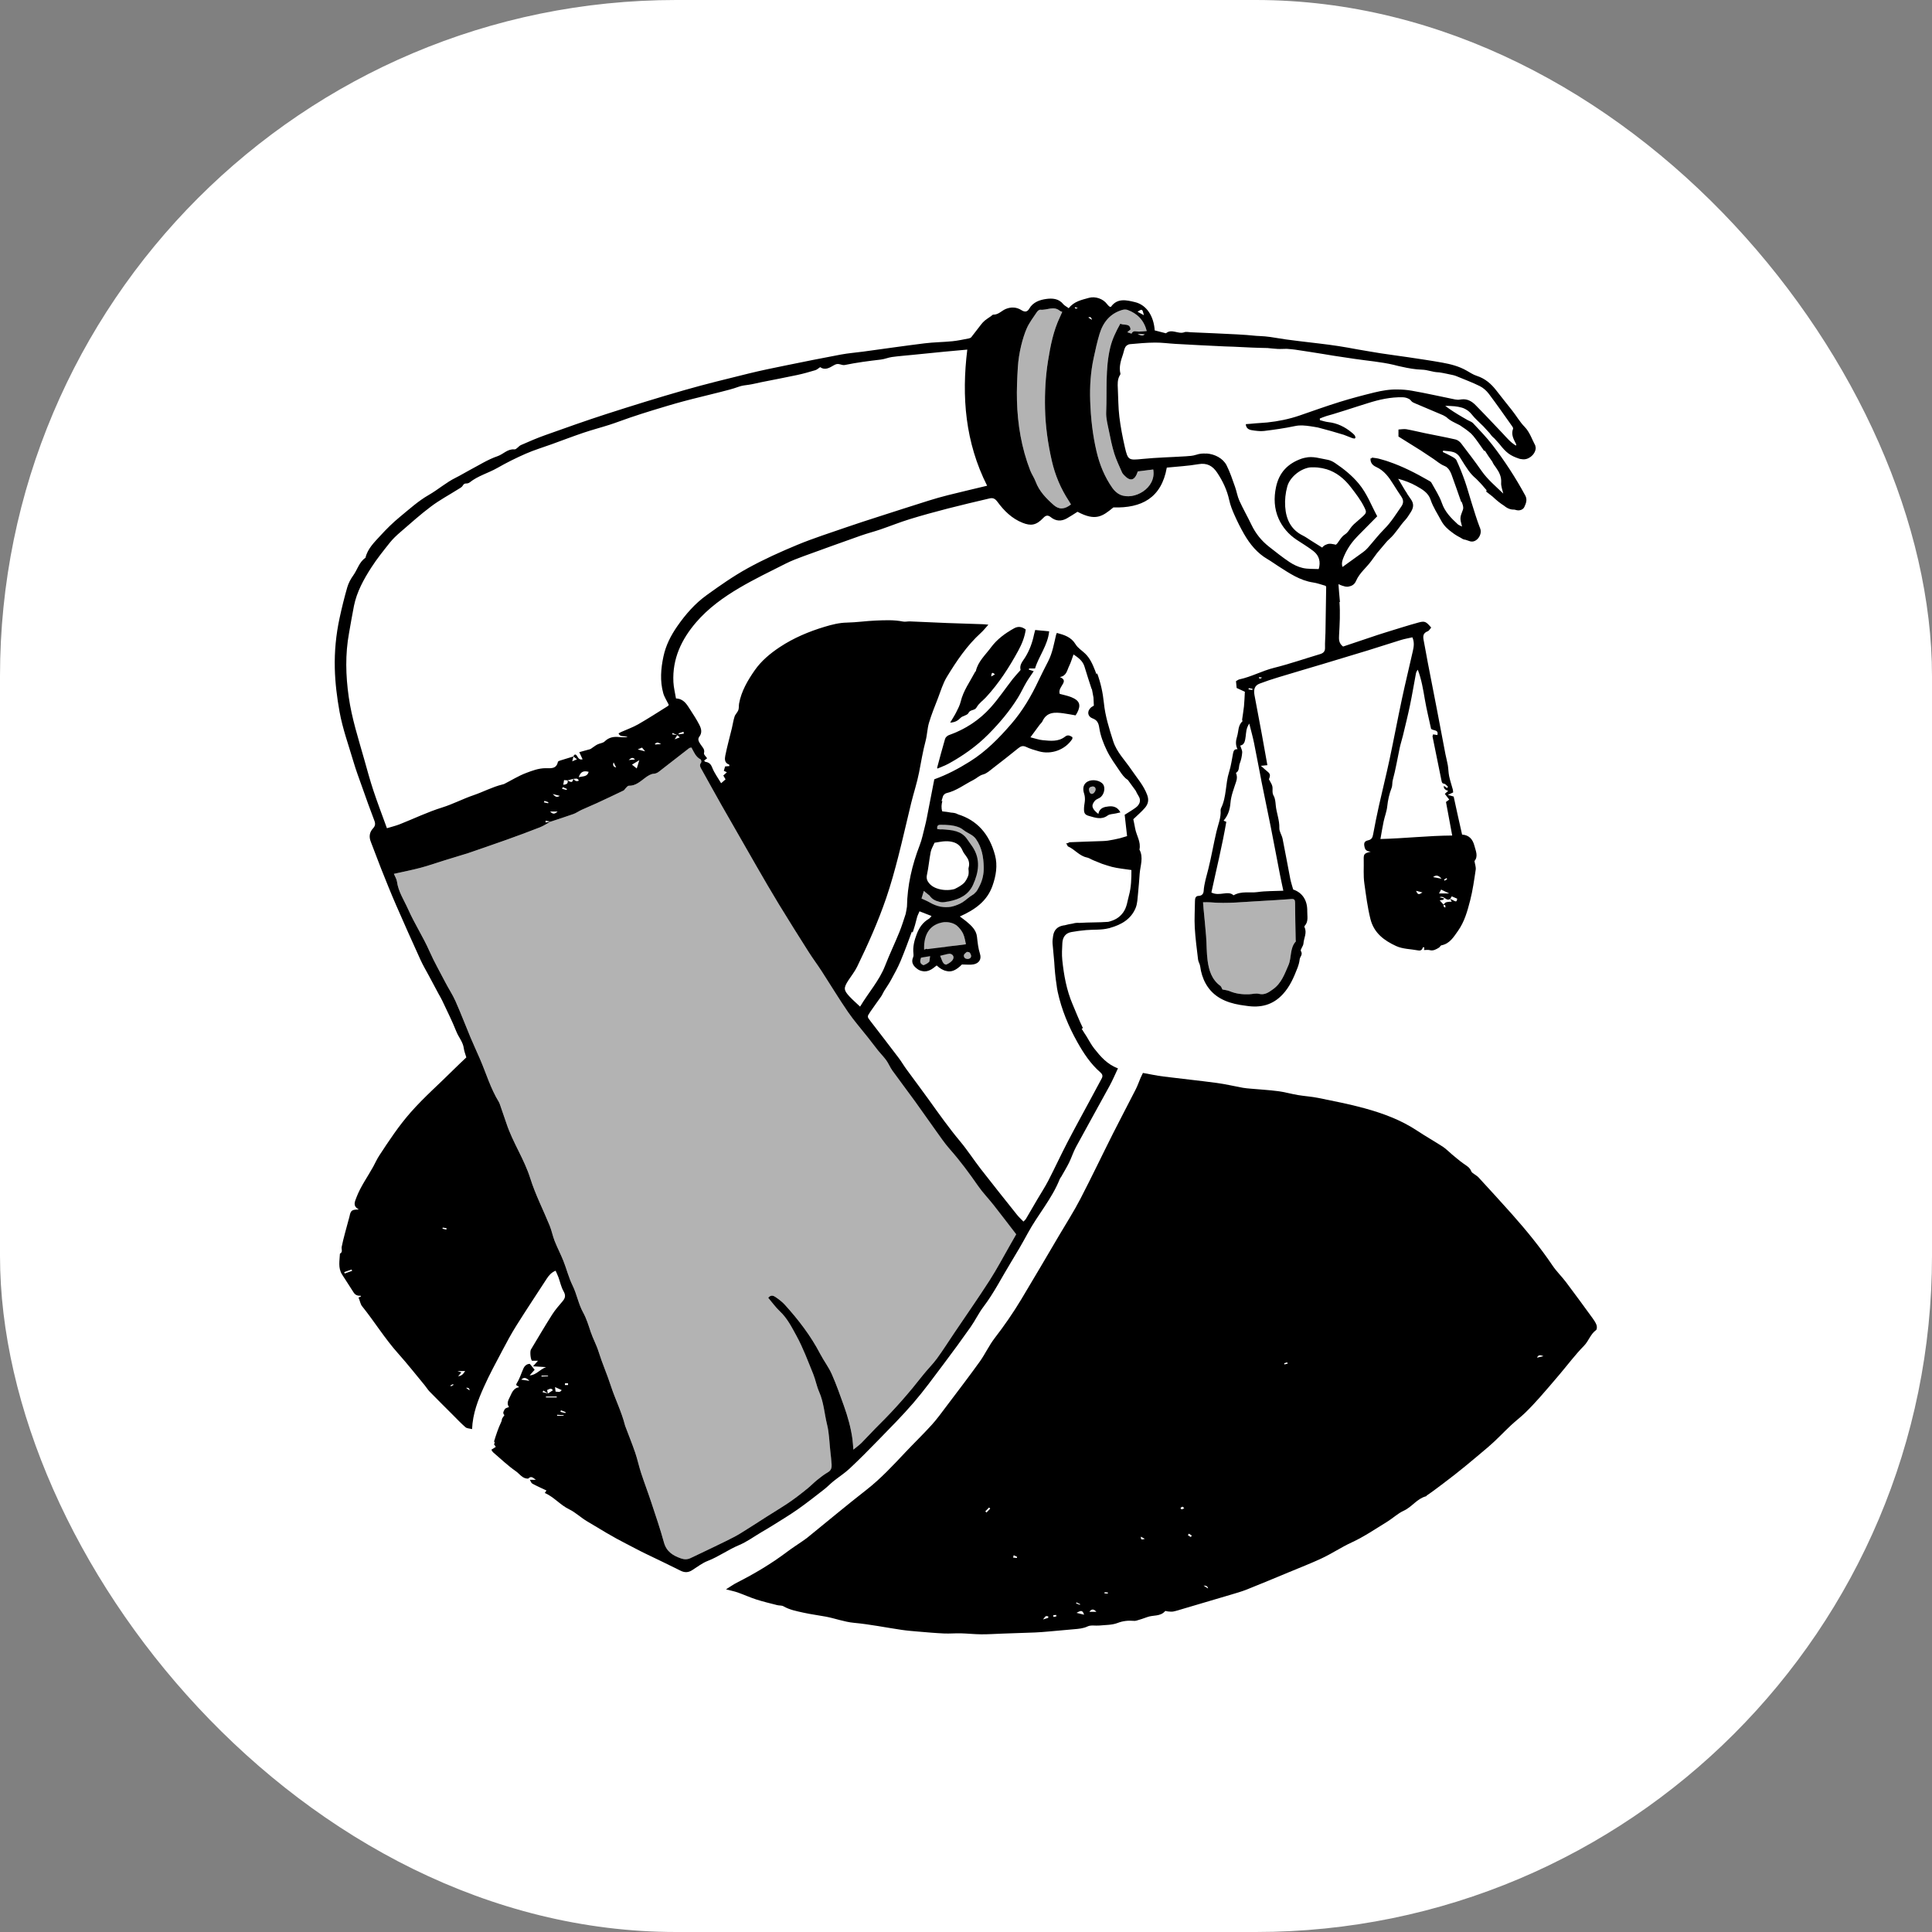
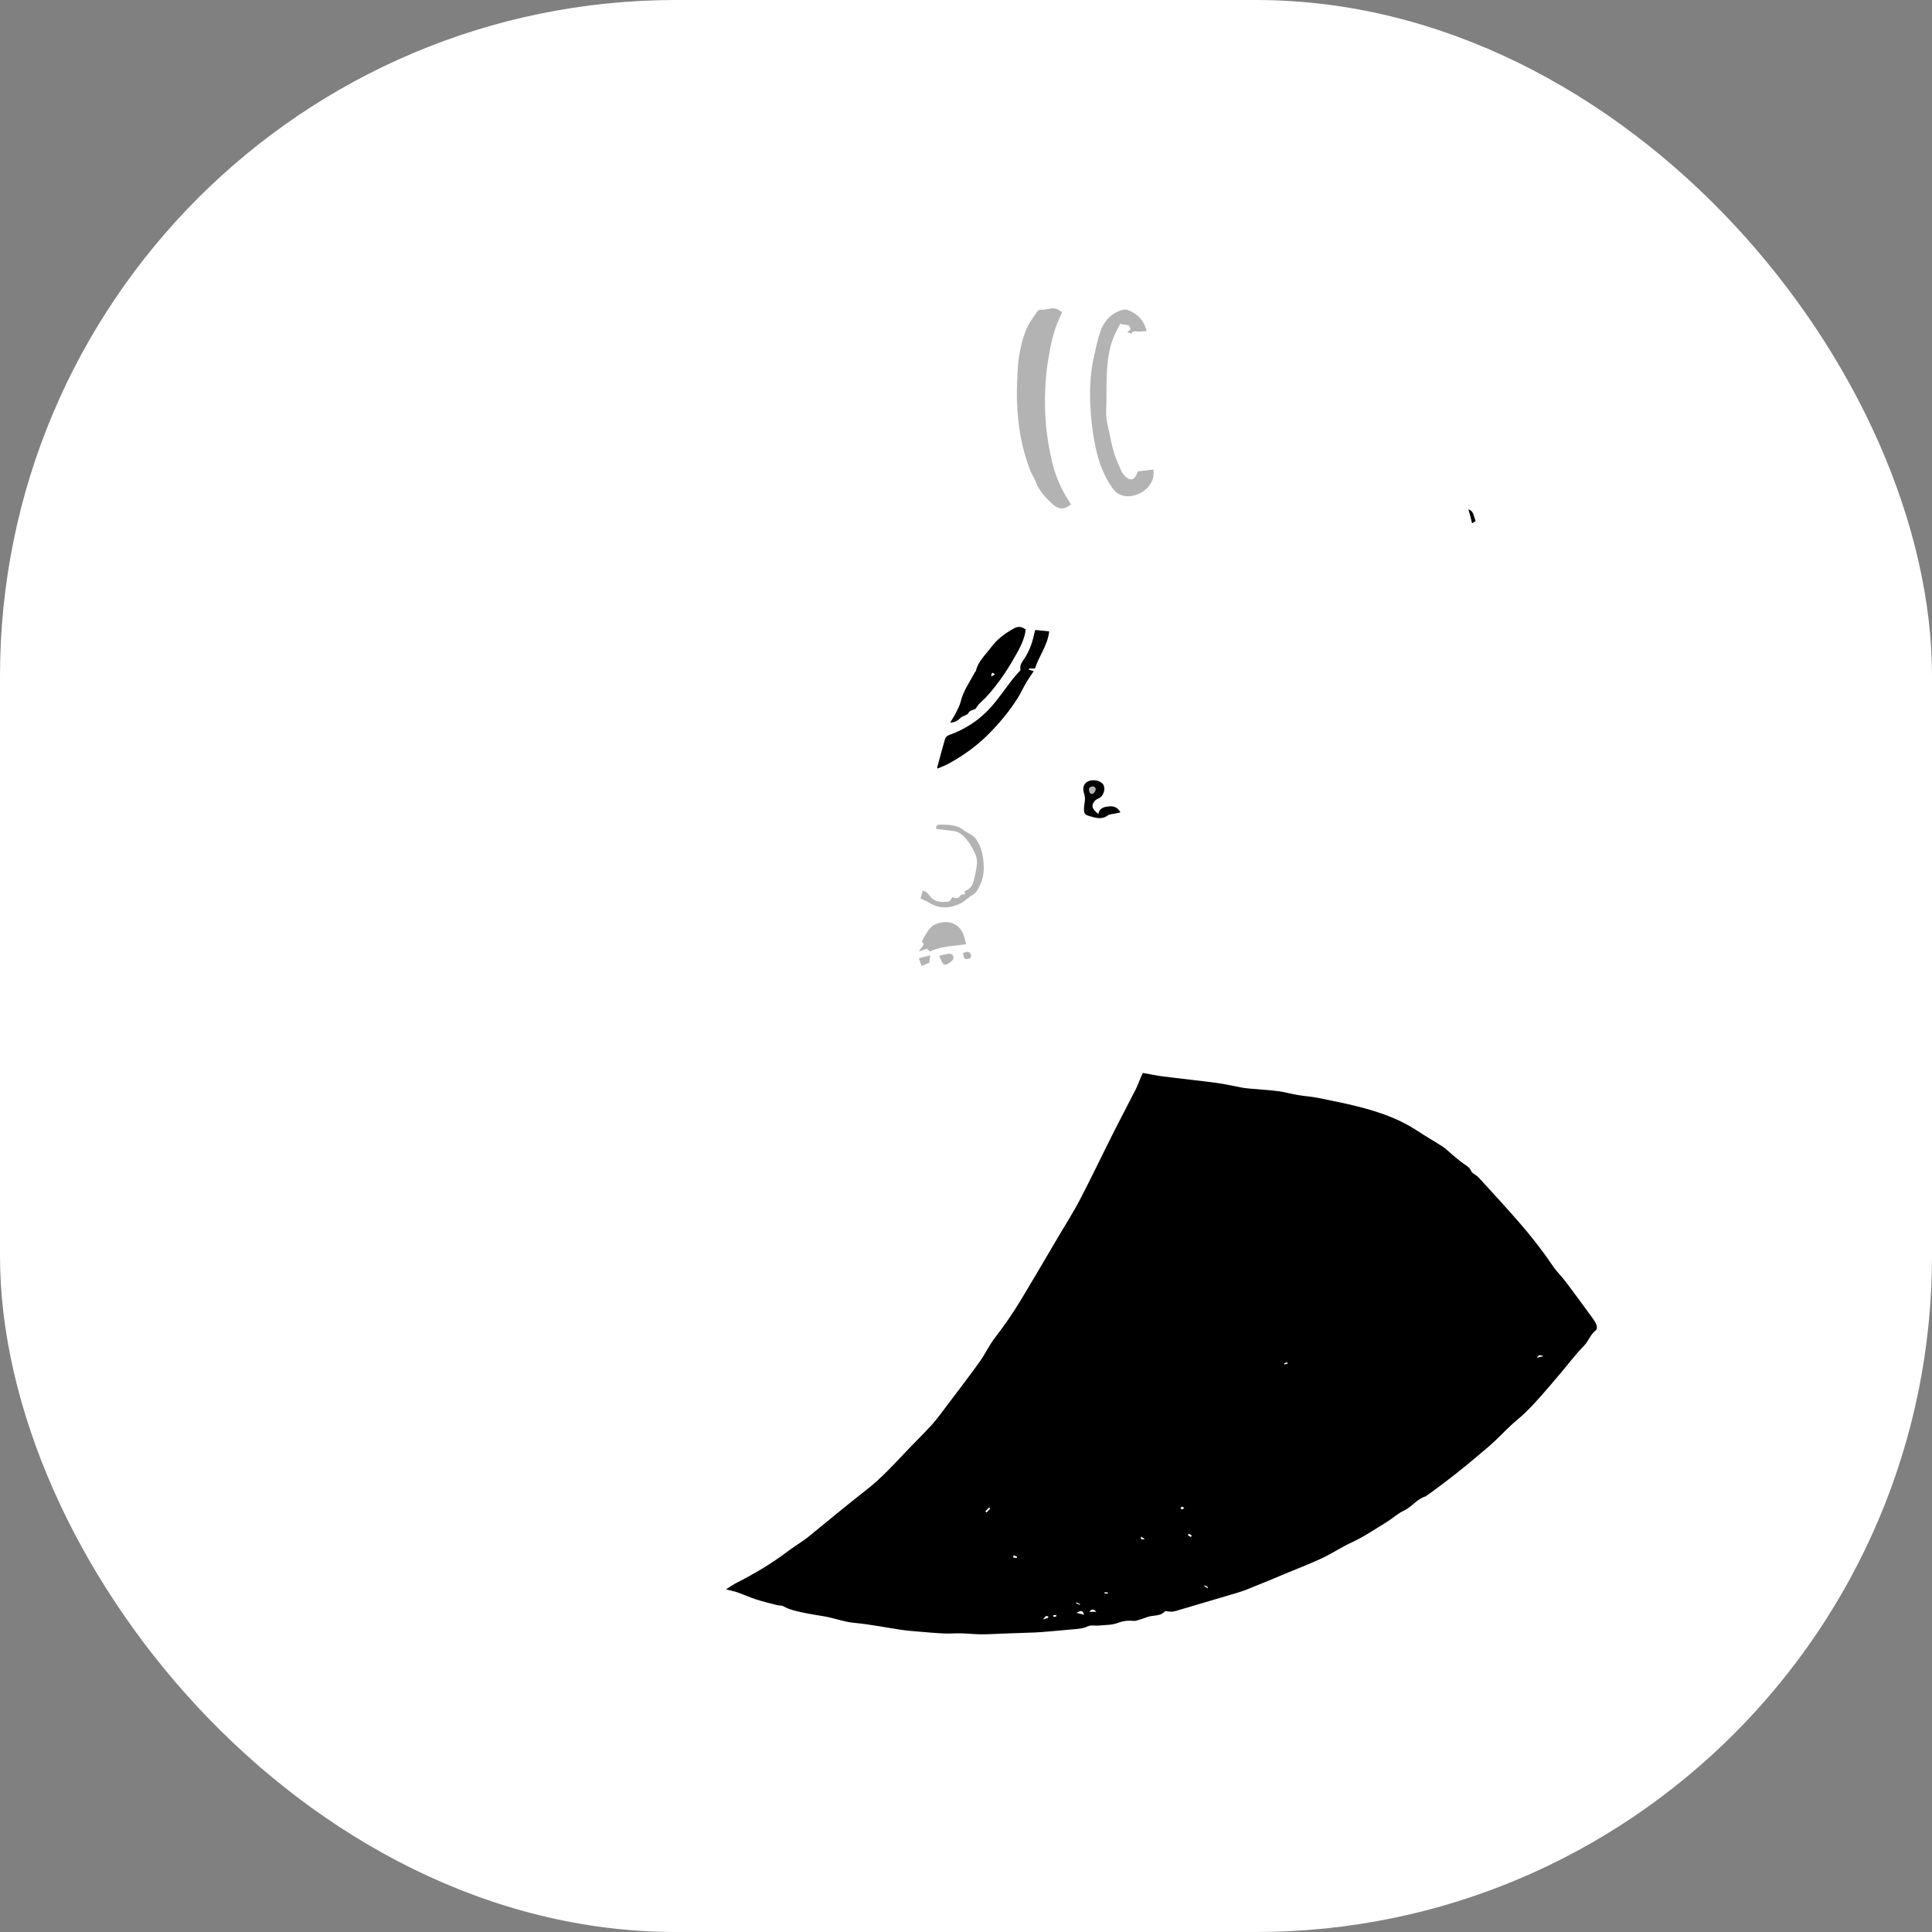
<svg xmlns="http://www.w3.org/2000/svg" version="1.1" width="1000" height="1000">
  <rect width="100%" height="100%" fill="#808080" stroke="none" />
  <g clip-path="url(#SvgjsClipPath1010)">
    <rect width="1000" height="1000" fill="#ffffff" />
    <g transform="matrix(0.91,0,0,0.91,150,150)">
      <svg version="1.1" width="769" height="769">
        <svg id="image" viewBox="0 0 769 769">
          <defs>
            <style>
      .cls-1 {
        opacity: .3;
      }
    </style>
            <clipPath id="SvgjsClipPath1010">
              <rect width="1000" height="1000" x="0" y="0" rx="350" ry="350" />
            </clipPath>
          </defs>
          <g>
            <path d="M248.1,739.17c2.62-1.63,4.31-2.86,6.15-3.79,10.06-5.1,19.71-10.84,28.73-17.64,2.56-1.93,5.28-3.67,7.92-5.5,1.21-.84,2.45-1.64,3.59-2.57,11.15-9.03,22.14-18.25,33.45-27.07,8.2-6.39,15.18-13.95,22.26-21.46,4.94-5.24,10.13-10.24,14.96-15.57,3.05-3.36,5.71-7.09,8.46-10.73,6.3-8.34,12.66-16.63,18.75-25.11,3.12-4.34,5.36-9.33,8.62-13.54,5.42-7.02,10.43-14.28,14.99-21.85,7.33-12.18,14.5-24.45,21.72-36.7,4.01-6.8,8.29-13.47,11.92-20.47,6.42-12.36,12.4-24.94,18.66-37.38,4.22-8.39,8.64-16.67,12.89-25.04,1.09-2.14,1.86-4.44,2.81-6.66.36-.84.78-1.64,1.27-2.65,3.96.7,7.75,1.53,11.58,2.02,10.09,1.28,20.21,2.3,30.29,3.65,5.02.67,9.97,1.86,14.96,2.77,1.45.26,2.93.36,4.4.5,5.19.47,10.41.75,15.57,1.42,3.84.5,7.6,1.59,11.43,2.23,3.82.64,7.73.85,11.52,1.63,8.78,1.8,17.61,3.49,26.24,5.86,10.56,2.9,20.82,6.68,30.06,12.82,4.78,3.18,9.8,5.99,14.61,9.13,1.87,1.22,3.42,2.91,5.16,4.34,2.14,1.77,4.24,3.59,6.5,5.19,1.76,1.25,3.65,2.21,4.46,4.45.24.66,1.13,1.1,1.76,1.6.73.58,1.61,1.02,2.24,1.7,6.32,6.89,12.66,13.75,18.87,20.74,8.37,9.41,16.33,19.14,23.39,29.6,2.23,3.3,5.17,6.11,7.58,9.31,5.14,6.82,10.17,13.72,15.19,20.62.87,1.19,1.72,2.47,2.2,3.84.3.85.26,2.47-.28,2.85-3.2,2.29-4.17,6.18-6.86,8.92-4.95,5.03-9.2,10.74-13.78,16.14-3.79,4.47-7.58,8.94-11.47,13.32-2.67,3-5.41,5.94-8.3,8.73-2.55,2.47-5.41,4.62-8,7.05-4.27,4-8.25,8.33-12.7,12.12-8.47,7.2-16.98,14.39-25.89,21.01-3.03,2.25-6.04,4.61-9.21,6.72-.22.15-.36.49-.58.54-5.08,1.34-7.93,6.06-12.59,8.18-3.45,1.57-6.32,4.38-9.6,6.38-6.61,4.04-13.06,8.47-20.06,11.68-5.94,2.73-11.31,6.39-17.18,9.11-6.14,2.85-12.47,5.31-18.73,7.91-7.87,3.27-15.73,6.57-23.65,9.72-3.09,1.23-6.33,2.12-9.52,3.08-8.98,2.68-17.98,5.32-26.97,7.97-1.79.53-3.57,1.12-5.4,1.49-.99.2-2.06.01-3.09-.05-.52-.03-1.34-.41-1.52-.2-2.72,3.24-6.88,2.13-10.23,3.43-1.98.77-4.03,1.36-6.06,1.98-.5.15-1.07.19-1.59.14-3.16-.26-6.09.02-9.21,1.22-3.16,1.21-6.84,1.09-10.31,1.44-2.24.22-4.81-.4-6.69.5-2.55,1.21-5.07,1.37-7.69,1.6-4.87.44-9.74.89-14.61,1.31-2.51.21-5.02.44-7.53.54-6.29.25-12.57.44-18.86.66-3.95.14-7.9.42-11.85.39-3.85-.03-7.69-.46-11.54-.56-3.21-.08-6.43.23-9.63.08-4.87-.22-9.74-.66-14.6-1.07-3.18-.27-6.38-.52-9.54-.99-9-1.32-17.94-3.15-26.98-3.99-5.62-.52-10.76-2.53-16.19-3.54-4.2-.79-8.46-1.31-12.62-2.24-3.88-.86-7.83-1.59-11.37-3.63-.97-.56-2.36-.36-3.52-.65-3.98-1.02-7.99-1.96-11.89-3.21-3.58-1.15-7.01-2.73-10.55-3.98-1.85-.66-3.8-1.03-6.73-1.8ZM447.47,752.54c1.72.42,2.84.69,4.31,1.05-.93-3.16-2.31-2.07-4.31-1.05ZM458.79,751.94c-1.36-1.47-2.63-1.92-4,0h4ZM395.61,694.77c.21.24.43.48.64.72.72-.75,1.44-1.5,2.15-2.25-.22-.21-.43-.42-.65-.63-.72.72-1.43,1.44-2.15,2.16ZM709.41,607.39c1.22-.28,2.44-.57,3.66-.85-1.4-.52-2.81-1.13-3.66.85ZM411.74,719.76c-.11.45-.23.89-.34,1.34.71.09,1.42.18,2.13.23.03,0,.19-.64.12-.67-.62-.34-1.27-.61-1.91-.9ZM567.6,610.78c-.1-.25-.21-.49-.31-.74-.57.16-1.14.31-1.7.51-.03.01.09.44.15.68l1.86-.46ZM522.31,738.67q-.29-1.8-2.59-1.62c1.07.67,1.75,1.09,2.59,1.62ZM431.4,755.35c0-.27,0-.54-.01-.81-.46-.04-1.01-.27-1.36-.09-.44.23-.72.78-1.63,1.86,1.59-.51,2.3-.74,3-.96ZM508.75,693.03c-.48-.44-.79-.9-1-.86-.41.07-.77.43-1.15.67.22.29.45.84.65.82.44-.03.87-.34,1.51-.63ZM484.12,709.2c-.23,2.11.83,1.63,2.18,1.25-.85-.49-1.46-.84-2.18-1.25ZM465.24,741.6l.1-.65c-.62-.07-1.24-.14-1.86-.17-.03,0-.07.46-.11.7.62.04,1.25.07,1.87.11ZM447.44,746.6l-.22.54c.72.28,1.44.56,2.16.83.05-.13.1-.26.16-.39-.7-.33-1.39-.66-2.09-.99ZM436.04,754.51c-.03-.26-.07-.52-.1-.78-.56.04-1.13.08-1.69.12.03.34.07.69.1,1.03.57-.12,1.13-.24,1.7-.36ZM511.42,707.5c-.21.27-.41.54-.62.81.54.37,1.07.77,1.64,1.08.05.03.41-.52.63-.79-.55-.37-1.1-.73-1.65-1.1Z" />
            <path d="M424.01,193.5c2.74.27,5.09.5,7.91.78-.83,8.03-5.9,14.07-8.04,21.12h-3.37c-.05.21-.1.42-.16.64.74.24,1.49.48,2.78.9-1.54,2.32-3,4.31-4.24,6.42-1.66,2.83-3.01,5.85-4.74,8.64-4.73,7.64-10.51,14.47-16.83,20.84-6.64,6.7-14.27,12.07-22.49,16.62-2.03,1.13-4.26,1.91-6.38,2.84-.13-.17-.29-.29-.28-.36,1.49-5.52,2.93-11.05,4.55-16.53.25-.84,1.24-1.77,2.09-2.08,9.25-3.28,17.3-8.48,23.8-15.73,4.55-5.07,8.37-10.79,12.56-16.18,1.21-1.55,2.58-2.97,3.87-4.46.23-.27.65-.63.59-.86-.69-2.82,1.26-4.83,2.49-6.79,2.63-4.17,4.24-8.62,5.22-13.37.13-.64.33-1.26.63-2.42Z" />
            <path d="M375.6,246.2c1.44-2.43,2.54-4.08,3.41-5.83.98-1.97,2.07-3.97,2.58-6.09,1.48-6.24,5.25-11.32,8.15-16.85.12-.23.44-.39.49-.63,1.27-5.45,5.41-9.08,8.54-13.33,3.47-4.71,8.12-8.12,13.2-10.93,2.18-1.21,4.36-1.04,6.63.7-.58,4.18-2.16,8.18-4.19,11.89-5.17,9.51-11.01,18.59-18.39,26.59-1.78,1.93-4.15,3.52-5.35,5.75-1.11,2.06-3.63,1.08-4.67,3.26-.63,1.33-3.31,1.53-4.52,2.77-1.44,1.47-2.83,2.48-5.89,2.7ZM398.98,219.93c.95-.54,1.49-.84,2.08-1.18-1.08-.98-1.95-1.69-2.08,1.18Z" />
-             <path class="cls-1" d="M148.45,302.44c4.28-1.4,8.59-2.74,12.83-4.25,1.61-.57,3.04-1.63,4.6-2.35,2.89-1.33,5.85-2.53,8.74-3.86,5.09-2.35,10.16-4.74,15.21-7.18.49-.24.76-.9,1.19-1.31.55-.52,1.17-1.4,1.75-1.39,4.11.08,6.73-2.63,9.71-4.78,1.32-.95,2.93-1.95,4.46-2.05,2.01-.13,3.12-1.28,4.48-2.34,5.22-4.1,10.47-8.17,15.73-12.22.29-.22.75-.21,1.31-.35,1.4,2.49,2.39,5.32,5.22,6.74.33.17.56,1.41.31,1.74-1.33,1.7-.29,3,.49,4.4,3.71,6.63,7.35,13.3,11.1,19.9,6.64,11.67,13.32,23.32,20.03,34.96,4.12,7.14,8.25,14.29,12.54,21.33,5.55,9.11,11.24,18.14,16.95,27.15,2.36,3.72,5.02,7.26,7.42,10.96,5.01,7.73,9.76,15.63,14.97,23.22,3.45,5.02,7.52,9.62,11.3,14.42,1.99,2.53,3.91,5.11,5.93,7.61,1.5,1.86,3.22,3.56,4.61,5.5,1.29,1.81,2.11,3.95,3.4,5.75,4.22,5.87,8.62,11.63,12.86,17.49,3.99,5.51,7.84,11.12,11.82,16.63,2.58,3.58,5.05,7.27,7.96,10.57,5.86,6.62,11.08,13.68,16.11,20.93,2.66,3.84,5.96,7.22,8.86,10.9,4.3,5.46,8.5,11.01,12.85,16.65-1.2,2.1-2.31,4.07-3.44,6.03-3.87,6.74-7.49,13.64-11.68,20.17-6.45,10.03-13.29,19.81-19.96,29.7-3.33,4.94-6.52,9.99-10.03,14.8-2.43,3.32-5.44,6.2-7.97,9.45-7.7,9.84-15.89,19.24-24.79,28.02-3.43,3.38-6.64,6.97-10.03,10.38-1.28,1.29-2.79,2.35-4.71,3.93-.22-2.52-.29-4.32-.54-6.1-.9-6.48-2.67-12.75-4.87-18.89-2.17-6.03-4.28-12.11-6.88-17.96-1.79-4.02-4.55-7.59-6.59-11.51-5.35-10.29-12.35-19.38-20.09-27.93-1.51-1.67-3.38-3.07-5.25-4.36-1.19-.82-2.68-1.49-4.21.39,2.17,2.55,4.17,5.38,6.64,7.7,4.21,3.95,6.75,9.07,9.41,13.92,3.78,6.89,6.51,14.37,9.5,21.67,1.36,3.34,1.98,6.99,3.43,10.28,2.62,5.94,2.95,12.38,4.48,18.55,1.22,4.89,1.29,10.07,1.85,15.13.28,2.51.58,5.03.74,7.55.11,1.78-.22,3.34-2.08,4.42-2.17,1.26-4.18,2.82-6.14,4.4-1.88,1.51-3.55,3.28-5.42,4.79-3.93,3.17-7.87,6.28-12.14,9.07-3.68,2.4-7.45,4.68-11.16,7.03-4.95,3.14-9.84,6.38-14.83,9.43-2.71,1.66-5.58,3.09-8.43,4.5-4.54,2.25-9.12,4.4-13.69,6.6-2.14,1.03-4.27,2.06-6.43,3.06-1.78.83-3.53.79-5.42.12-4.58-1.62-8.2-3.87-9.63-9.07-2.12-7.73-4.73-15.32-7.25-22.94-1.83-5.56-3.93-11.03-5.75-16.59-1.24-3.78-2.05-7.71-3.33-11.48-1.72-5.01-3.71-9.93-5.58-14.89-.09-.25-.19-.5-.26-.76-1.96-7.78-5.62-14.95-8.07-22.52-2.11-6.51-4.89-12.75-6.91-19.23-1.23-3.96-3.22-7.49-4.49-11.29-1.26-3.78-2.42-7.64-4.32-11.08-2.72-4.92-3.58-10.46-6.05-15.46-2.17-4.4-3.35-9.28-5.17-13.87-1.52-3.83-3.46-7.5-4.98-11.33-1.12-2.81-1.66-5.86-2.8-8.66-3.66-9.01-8.16-17.74-11.06-26.97-3.43-10.94-9.97-20.4-13.54-31.19-1.16-3.5-2.39-6.98-3.6-10.47-.22-.63-.42-1.3-.77-1.86-4.7-7.64-7.19-16.25-10.71-24.41-1.78-4.12-3.69-8.19-5.42-12.33-2.87-6.85-5.5-13.81-8.52-20.6-1.68-3.78-4.03-7.25-5.92-10.95-2.95-5.77-6.21-11.36-8.83-17.33-3.58-8.14-8.51-15.69-12.12-23.83-2.3-5.2-5.63-10.05-6.41-15.91-.18-1.39-1.06-2.69-1.75-4.34,5.12-1.15,10.23-2.14,15.24-3.47,4.5-1.19,8.9-2.76,13.36-4.14,4.21-1.31,8.43-2.58,12.65-3.87.13-.04.26-.06.39-.1,7.42-2.58,14.87-5.1,22.26-7.74,6.41-2.29,12.8-4.64,19.13-7.13,2.19-.86,4.18-2.24,6.27-3.38l-.03.07Z" />
-             <path class="cls-1" d="M530.47,397.97c-.44-.78-.65-1.68-1.22-2.09-4.84-3.53-6.45-8.76-7.2-14.23-.63-4.6-.51-9.31-.87-13.95-.4-5.27-.97-10.52-1.46-15.78-.1-1.05-.16-2.09-.28-3.54,1.55,0,2.86-.1,4.16.02,9.66.87,19.27-.3,28.89-.77,5.75-.28,11.49-.7,17.23-1.1,1.55-.11,2.06.41,2.07,2.04.03,7.12.21,14.23.34,21.35,0,.25.17.62.06.74-3.51,3.85-2.28,9.15-4.18,13.51-2.2,5.04-4,10.29-8.79,13.68-2.43,1.73-4.67,3.44-8.05,2.6-1.73-.43-3.71.19-5.58.25-3.79.14-7.49-.28-11.04-1.79-1.21-.51-2.59-.61-4.08-.94Z" />
            <path class="cls-1" d="M444.34,122.09c-3.7,2.87-6.78,3.05-9.92.26-4.21-3.73-8.14-7.74-10.18-13.21-.83-2.23-2.26-4.23-3.12-6.45-4.93-12.75-7.15-26.02-7.52-39.66-.17-6.27.12-12.5.49-18.76.5-8.39,2.75-16.96,5.04-22.24,1.46-3.35,3.79-6.33,5.83-9.41.41-.62,1.35-1.37,1.96-1.3,3.68.44,7.55-2.36,11.06.63.28.24.69.31,1.38.6-.44,1-.83,1.93-1.26,2.84-3.8,7.92-5.44,16.39-6.82,25-1.44,9.01-1.91,18.06-1.71,27.14.22,10.05,1.63,19.97,3.87,29.79,1.88,8.21,5.1,15.81,9.72,22.84.36.55.69,1.13,1.17,1.93Z" />
            <path class="cls-1" d="M487.42,23.45c-1.63.13-3.07.31-4.52.33-1.47.02-3.15-.92-4.12,1.12-.04.09-1.37-.44-2.43-.79.77-.64,1.29-1.07,1.84-1.53-.28-3.72-3.54-2.2-5.81-3.29-2.39,4.3-4.56,8.68-5.73,13.53-2.91,12.12-1.77,24.51-2.31,36.78-.15,3.41.8,6.9,1.49,10.31.89,4.44,1.79,8.9,3.12,13.22,1.14,3.67,2.87,7.16,4.4,10.71.26.6.74,1.12,1.19,1.6,3.53,3.75,6.03,3.17,7.79-2.13,2.82-.36,5.81-.74,8.78-1.11,1.92,10.63-10.93,17.85-18.84,14.34-1.72-.76-3.32-2.28-4.42-3.85-4.43-6.31-7.26-13.3-9.02-20.84-2.2-9.41-3.25-18.88-3.58-28.54-.29-8.35.23-16.54,2-24.66.99-4.56,1.97-9.15,3.33-13.6,2.01-6.59,6-11.55,12.89-13.59.92-.27,2.09-.34,2.97-.03,5.65,2.04,9.38,5.9,10.97,12.02Z" />
            <path class="cls-1" d="M358.77,346.18c.48-1.69.83-2.93,1.23-4.34,2.06.18,3.1,1.73,4.08,3.01,2.92,3.8,6.91,3.55,10.92,3.06.66-.08,1.15-1.48,1.86-2.46,1.51.43,3.33,1.45,4.56-1,.27-.53,1.66-.49,2.62-.73-.12-.82-.22-1.44-.23-1.54,1.21-.74,2.42-1.18,3.18-2.03.86-.96,1.59-2.21,1.9-3.46.83-3.37,1.66-6.78,1.98-10.22.18-1.89-.33-4.01-1.09-5.78-1.53-3.57-3.58-6.83-6.33-9.69-1.7-1.77-3.56-2.82-5.88-3.15-3.28-.45-6.57-.8-9.91-1.19-.24-1.6.56-2.48,1.94-2.45,4.75.11,9.58-.17,13.68,3.13,2.24,1.8,5.23,2.52,7.02,5.07,3.38,4.81,4.28,10.27,4.42,15.93.09,3.79-.68,7.48-2.43,10.85-.97,1.86-1.82,3.77-3.88,4.96-2.4,1.38-4.35,3.59-6.8,4.81-5.94,2.95-11.99,3.33-17.91-.34-1.53-.95-3.24-1.61-4.92-2.43Z" />
-             <path class="cls-1" d="M357.86,376.28c1.02-2.39,4.19-3.62,1.52-5.54.65-1.14,1.2-2.12,1.76-3.1,1.79-3.13,3.5-6.14,7.45-7.3,7.72-2.26,13.71,1.16,15.41,9.17.16.76.32,1.52.57,2.75-2.8.35-5.38.73-7.97.98-4.11.4-8.1,1.21-11.91,2.84-.11.05-.17.27-.27.28-1.21.1-1.37-2.2-3.04-1.27-.9.5-1.97.68-3.52,1.19Z" />
+             <path class="cls-1" d="M357.86,376.28c1.02-2.39,4.19-3.62,1.52-5.54.65-1.14,1.2-2.12,1.76-3.1,1.79-3.13,3.5-6.14,7.45-7.3,7.72-2.26,13.71,1.16,15.41,9.17.16.76.32,1.52.57,2.75-2.8.35-5.38.73-7.97.98-4.11.4-8.1,1.21-11.91,2.84-.11.05-.17.27-.27.28-1.21.1-1.37-2.2-3.04-1.27-.9.5-1.97.68-3.52,1.19" />
            <path class="cls-1" d="M369.42,378.76c2.18-.47,3.7-.94,5.26-1.11,2.08-.24,3.5,1.46,2.49,3.24-.7,1.24-2.22,2.22-3.58,2.83-1.59.7-2.36-.72-2.96-1.95-.38-.79-.66-1.63-1.2-3.01Z" />
            <path class="cls-1" d="M364.25,378.57c-.27,2.02-.42,3.16-.56,4.19-1.39.6-2.57,1.12-4.3,1.86-.53-1.46-1-2.77-1.6-4.44,2.31-.58,4.03-1.01,6.46-1.62Z" />
            <path class="cls-1" d="M382.88,377.29c1.85-.69,3.54-1.59,4.45.75.47,1.21.08,2.3-1.54,2.55-2,.31-2.33.02-2.91-3.3Z" />
            <g>
              <path class="cls-1" d="M456.56,282.5c-1.51.2-2.17.83-1.95,2.21.19,1.19.77,2.3,2.01,1.94.75-.22,1.57-1.38,1.7-2.22.17-1.13-.61-2.01-1.76-1.92Z" />
              <path d="M465.85,293.83c-2.43.27-5.29.7-5.94,4.31-3.78-2.95-4.25-4.83-1.99-7.5.64-.76,1.74-1.13,2.65-1.64,2.45-1.38,3.55-5.49,2.05-7.67-1.58-2.3-6.07-3.13-8.82-1.63-2.37,1.3-3.02,3.79-1.98,6.96.35,1.08.47,2.28.44,3.42-.04,1.44-.42,2.88-.5,4.32-.16,3.06.21,4.16,2.86,4.88,3.43.93,6.99,2.38,10.55-.26,1.17-.87,3.02-.81,4.57-1.17.83-.19,1.65-.38,2.69-.61-1.52-3.05-4.09-3.68-6.56-3.41ZM454.61,284.71c-.22-1.38.44-2,1.95-2.21,1.15-.08,1.93.79,1.76,1.92-.13.84-.95,2.01-1.7,2.22-1.24.36-1.82-.75-2.01-1.94Z" />
            </g>
          </g>
          <path d="M670.33,124.88c.88,2.6,1.53,5.27,2.12,7.95.71-.45,1.36-.87,2-1.27-1.72-5.61-1.73-5.66-4.12-6.68Z" />
-           <path d="M708.5,88.75c-1.93-3.64-3.29-7.87-6.07-10.71-2.88-2.95-4.79-6.41-7.28-9.53-2.99-3.75-5.99-7.5-8.93-11.3-2.93-3.78-6.36-6.75-11.04-8.25-2.11-.67-4.03-1.98-5.98-3.08-4.24-2.39-8.88-3.59-13.59-4.44-6.43-1.16-12.9-2.1-19.37-3.07-5.28-.8-10.59-1.44-15.86-2.27-4.44-.7-8.87-1.49-13.31-2.24-3.5-.65-7-1.29-10.51-1.83-7.27-1.13-14.61-1.86-21.92-2.77-2.69-.34-5.38-.68-8.06-1.03-2.98-.47-5.96-.96-8.95-1.4-1.97-.29-3.96-.43-5.95-.53-.63-.03-1.27-.06-1.9-.1-3.64-.37-7.29-.65-10.94-.84-8.82-.47-17.64-.82-26.46-1.21-1.19-.05-2.53-.42-3.56-.02-3.47,1.35-7.17-2.23-10.48.61-2.13-.55-4.26-1.1-6.39-1.65-.52-8.08-4.61-14.5-11.22-16.08-4.76-1.14-10.07-2.49-13.7,2.73-.37-.09-.7-.08-.88-.23-.48-.43-.94-.89-1.32-1.4-2.23-3.03-6.72-4.53-10.25-3.54-4.21,1.18-8.55,2.03-11.52,5.9-1.36-.99-2.52-1.52-3.23-2.41-2.53-3.16-6.28-3.29-9.47-2.86-3.72.5-7.62,1.77-9.81,5.59-1.06,1.84-2.52,1.99-4.4.79-2.74-1.74-5.72-1.93-8.8-.72-2.46.97-4.25,3.36-7.21,3.28-.43-.01-.87.57-1.31.87-1.19.83-2.44,1.6-3.56,2.52-.8.66-1.48,1.47-2.13,2.29-1.84,2.35-3.62,4.75-5.48,7.09-.3.38-.88.65-1.38.74-3.13.59-6.26,1.3-9.42,1.61-5.23.52-10.51.54-15.71,1.18-11.68,1.44-23.32,3.14-34.99,4.72-4.23.57-8.5.89-12.69,1.67-10.51,1.96-20.99,4.07-31.46,6.21-7.06,1.44-14.12,2.87-21.11,4.6-12.22,3.01-24.45,5.99-36.54,9.45-14.83,4.25-29.57,8.82-44.25,13.55-11.73,3.78-23.35,7.94-34.97,12.08-4.63,1.65-9.16,3.61-13.66,5.59-1.36.6-2.57,2.57-3.71,2.46-3.94-.36-6.32,2.76-9.58,3.86-5.57,1.89-10.67,5.19-15.94,7.95-2.61,1.36-5.1,2.95-7.74,4.24-5.53,2.7-10.13,6.82-15.46,9.87-5.94,3.4-11.01,8.03-16.3,12.37-4.07,3.34-7.79,7.01-11.26,10.82-3.36,3.68-7.23,7.32-8.45,12.56-3.62,2.42-4.56,6.72-6.94,10.01-1.47,2.03-2.72,4.38-3.41,6.77-1.67,5.77-3.1,11.62-4.37,17.49-2.04,9.43-2.96,18.98-2.72,28.64.21,8.32,1.23,16.5,2.71,24.71,1.76,9.68,5.11,18.84,7.86,28.2,1.46,4.99,3.31,9.87,5.05,14.78,2.24,6.31,4.46,12.63,6.88,18.88.69,1.78.52,3.02-.72,4.37-2.08,2.25-2.44,4.8-1.3,7.67,2.01,5.08,3.84,10.23,5.87,15.31,2.76,6.92,5.52,13.84,8.49,20.66,4.55,10.47,9.22,20.89,13.95,31.28,1.38,3.04,3.11,5.93,4.69,8.88,1.87,3.5,3.73,7,5.61,10.49.63,1.18,1.36,2.31,1.92,3.52,2.76,5.91,5.73,11.74,8.12,17.79,1.29,3.27,3.82,5.96,4.26,9.62.18,1.53.82,3.01,1.42,5.1-2.16,2.07-4.58,4.28-6.89,6.6-8.21,8.22-16.99,15.84-24.71,24.59-6.76,7.67-12.34,16.11-17.9,24.6-1.32,2.01-2.29,4.24-3.45,6.35-3.22,5.84-7.19,11.24-9.58,17.56-.98,2.6-2.15,4.78,1.36,6.79-4.02.07-4.57.54-5.26,3.88-.16.77-.42,1.53-.62,2.29-1.32,5.02-2.81,10-3.84,15.08-.27,1.33.83,2.94-1.01,3.9-.17,3.98-1.13,8.06,1.17,11.76,2.12,3.41,4.41,6.7,6.51,10.12.97,1.59,2.27,2.14,4.02,2.03.1,0,.22.26.33.4-.51.22-.97.42-1.47.64.19.21,1.01,2.82,1.11,3.07.24.6.45,1.24.84,1.73,7.11,8.83,13.04,18.55,20.63,27.03,5.25,5.87,10.12,12.08,15.15,18.15.94,1.13,1.68,2.43,2.7,3.47,4.35,4.45,8.77,8.83,13.17,13.23,2.4,2.4,4.72,4.88,7.28,7.09.81.7,2.26.67,3.73,1.06.37-8.91,3.38-16.49,6.68-23.88,3.2-7.18,6.99-14.09,10.66-21.05,2.49-4.73,5.03-9.45,7.88-13.97,5.62-8.95,11.47-17.75,17.23-26.62,1.23-1.9,2.65-3.58,5.06-4.58.59,1.35,1.18,2.52,1.63,3.75.96,2.63,1.49,5.48,2.86,7.87,1.33,2.31,1.1,3.88-.52,5.77-2.09,2.44-4.23,4.9-5.95,7.6-4.15,6.54-8.07,13.23-12.06,19.87-.62,1.03-.26,5.52.61,6.36h3.4c-1.07,1.21-1.77,2-2.79,3.15,2.52.16,4.6.29,7.42.47-3.69,1.33-5.65,4.57-9.34,4.69,1.04-1.17,2.02-2.27,2.83-3.19-1.14-1.38-1.91-2.32-2.75-3.35-1.66.01-2.89,1.02-3.6,2.55-1.28,2.76-2.1,5.8-3.74,8.32-1.31,2.01,1.29,1.44,1.08,2.45-1.78.2-3.35,1.53-4.44,4.15-.97,2.33-2.97,4.62-1.11,7.07-.8.38-2.09.58-2.43,1.26-.44.87-1.52,2.03-.24,3.31.17.17-1.35,1.63-1.41,2.53-.05.71-.18.98-.47,1.61-1.64,3.45-2.83,7.12-3.95,10.78-.05.16.8,1.02-.12,1.58.36.53.73,1.06,1.08,1.59-.74.48-1.55,1-2.54,1.65.47.68.68,1.18,1.06,1.49,4.26,3.64,8.32,7.56,12.91,10.74,2.18,1.51,3.79,4.4,7.06,4.15,1.68-1.81,2.93-.23,4.29.71h-3.41c.46.75.75,1.82,1.43,2.19,2.61,1.42,5.34,2.61,8.03,3.89-.26.37-.58.83-.97,1.4,5.28,2.33,8.82,6.87,13.9,9.32,3.52,1.7,6.46,4.57,9.84,6.61,7.51,4.51,14.98,9.13,22.79,13.07,3.6,1.81,7.13,3.78,10.77,5.52,6.69,3.2,13.37,6.43,20.01,9.73,2.27,1.13,4.33,1.05,6.46-.29,2.94-1.85,5.76-4.09,8.95-5.32,6.23-2.42,11.62-6.4,17.77-8.97,4.51-1.89,8.56-4.89,12.81-7.4,1.95-1.15,3.92-2.28,5.84-3.49,4.86-3.06,9.81-6,14.51-9.29,5.24-3.67,10.27-7.65,15.32-11.58,1.85-1.44,3.47-3.17,5.3-4.64,3.01-2.42,6.31-4.51,9.11-7.14,5.55-5.21,10.92-10.61,16.22-16.07,6.8-7.01,13.73-13.92,20.09-21.31,6.02-6.99,11.46-14.5,17.02-21.88,5.27-7,10.46-14.08,15.5-21.25,2.62-3.72,4.57-7.92,7.32-11.53,6.02-7.92,10.43-16.81,15.6-25.23,3.36-5.47,6.58-11.03,9.64-16.67,5.68-10.47,13.72-19.54,18.15-30.75.19-.49.6-.88.86-1.35,1.5-2.67,3.11-5.29,4.46-8.03,1.41-2.88,2.37-5.99,3.89-8.81,6.32-11.67,12.83-23.24,19.18-34.9,1.69-3.11,3.07-6.39,4.71-9.86-6.2-2.32-9.94-6.76-13.52-11.29-1.65-2.09-2.9-4.51-4.3-6.8-.91-1.48-1.95-2.91-2.8-4.41.23-.14.45-.28.68-.42-2.12-4.4-3.92-8.95-5.84-13.47-3.48-8.17-4.99-16.62-5.89-25.27-.33-3.16-.12-6.39.04-9.58.17-3.27,1.71-5.68,5.15-6.29,2.76-.49,5.56-.87,8.36-1.11,4.27-.38,8.7.02,12.78-1.03.09-.02.17-.05.26-.07.04.01.08.02.13.03.18-.07.37-.14.55-.22,6.21-1.74,11.84-4.87,14.47-11.34,1.03-2.53,1.06-5.5,1.36-8.28.4-3.72.63-7.46.92-11.19.36-4.57,2.29-9.15-.12-13.7.96-4.38-1.74-8.01-2.45-12.04-.32-1.83-.73-3.64-1.05-5.22,2.4-2.31,4.65-4.22,6.56-6.42,1.8-2.08,2.46-4.35,1.35-7.36-2.04-5.54-5.88-9.76-9.08-14.5-3.55-5.26-8.27-9.87-10.27-16.12-2.28-7.14-4.54-14.26-5.3-21.81-.58-5.74-1.8-11.37-3.81-16.77-.14.15-.28.31-.43.46-.25-.72-.51-1.43-.79-2.13-1.36-3.47-2.86-6.92-5.64-9.59-1.82-1.75-4.16-3.16-5.41-5.24-2.49-4.16-6.42-5.36-10.66-6.49-.18.46-.37.8-.46,1.16-1.2,5.03-2.02,10.11-4.42,14.85-1.85,3.65-3.76,7.3-5.5,11-4.18,8.91-9.08,17.27-15.53,24.73-7.01,8.11-14.38,15.66-23.62,21.43-6.4,4-12.93,7.49-20.18,10.08-1.04,5.36-2.07,10.74-3.13,16.12-.73,3.69-1.35,7.41-2.31,11.04-.91,3.46-1.54,6.93-2.88,10.38-4.33,11.18-7.03,22.82-7.23,34.9-.2,1.42-.46,2.83-.76,4.22-1.11,3.39-2.17,6.81-3.5,10.12-2.61,6.46-5.65,12.74-8.17,19.24-3.29,8.48-9.37,15.14-14.23,23.29-2.22-2.11-4.22-3.83-6.01-5.75-3.41-3.67-3.44-4.87-.68-9.17,1.67-2.59,3.66-5.02,4.99-7.76,6.21-12.79,12.01-25.77,16.6-39.23,2.59-7.59,4.73-15.34,6.73-23.11,2.64-10.23,4.91-20.55,7.43-30.8,1.43-5.82,3.35-11.54,4.49-17.42,1.16-6,2.15-12.02,3.72-17.94.89-3.36.93-6.96,1.92-10.28,1.41-4.72,3.28-9.32,5.07-13.92,1.59-4.1,2.83-8.45,5.09-12.16,5.51-9.04,11.41-17.85,19.35-25.05,1.42-1.28,2.6-2.82,4.27-4.66-1.58-.14-2.35-.25-3.13-.27-6.77-.23-13.54-.42-20.31-.68-7.06-.28-14.12-.64-21.18-.92-1.32-.05-2.7.34-3.96.08-5.13-1.03-10.3-.76-15.44-.56-5.5.21-10.97,1.06-16.47,1.16-4.38.08-8.47,1.13-12.57,2.36-9.02,2.71-17.63,6.32-25.52,11.53-5.53,3.65-10.64,7.92-14.39,13.33-3.95,5.69-7.52,11.76-8.82,18.77-.23,1.26-.02,2.64-.44,3.81-.47,1.3-1.7,2.33-2.13,3.63-.71,2.15-1.01,4.44-1.54,6.65-1.25,5.19-2.69,10.34-3.74,15.57-.38,1.88-.5,4.22,2.16,5.1.11.04.1.44.18.86-.8.07-1.58.13-2.45.21-.24.83-.49,1.67-.73,2.48.76.36,1.27.61,1.74.83-.73.66-1.39,1.27-2.03,1.85.5.86.88,1.52,1.27,2.19-.79.69-1.46,1.28-2.51,2.19-1.82-3.08-3.86-5.79-5.05-8.82-.81-2.06-1.81-3.03-3.84-3.32-.28-.04-.52-.45-.79-.71.6-.47,1.1-.86,1.71-1.33-.67-1.01-1.98-2.14-1.79-2.85.65-2.32-.95-3.48-1.91-5-.88-1.39-1.94-2.85-.74-4.42,1.76-2.3,1.11-4.61.04-6.71-1.51-2.97-3.35-5.78-5.17-8.59-1.94-2.99-3.68-6.3-8.14-6.45-.53-3.24-1.32-6.26-1.47-9.32-.67-13.21,4.58-24.3,12.97-34.04,6.89-8,15.42-14.14,24.42-19.46,8.53-5.03,17.49-9.34,26.34-13.81,3.33-1.68,6.85-3.02,10.37-4.31,10.8-3.95,21.63-7.84,32.47-11.67,3.65-1.29,7.43-2.24,11.09-3.49,5.57-1.9,11.04-4.12,16.66-5.85,7.16-2.21,14.39-4.17,21.64-6.05,7.9-2.04,15.85-3.89,23.79-5.76,1.91-.45,3.14-.03,4.57,1.92,3.74,5.08,8.21,9.54,14.34,11.95,4.57,1.8,7.66,1.53,11.78-2.85,1.45-1.54,2.7-1.59,4.13-.43,2.94,2.39,6.03,2.53,9.23.74,2.07-1.16,4.04-2.49,6.05-3.75,10.29,5.48,14.18,2.65,20.4-2.48,16.04.49,27.33-5.37,30.39-22.65,6.1-.62,12.12-.92,18.02-1.95,4.89-.85,8.07,1.02,10.58,4.77,3.22,4.81,5.66,9.94,6.9,15.67.64,2.95,1.8,5.84,3.04,8.61,1.62,3.64,3.41,7.22,5.39,10.67,3.35,5.8,7.49,10.91,13.43,14.35,2.08,1.21,4.02,2.65,6.05,3.94,6.2,3.96,12.27,8.16,19.83,9.29,2.23.33,4.39,1.13,7.03,1.88.17.19.3.41.38.66-.13,8.74-.26,17.4-.41,26.05-.05,2.8-.34,5.61-.24,8.4.08,2.18-.88,3.17-2.82,3.75-8.75,2.61-17.4,5.61-26.26,7.82-6.74,1.68-12.83,5.1-19.62,6.54-.62.13-1.17.6-1.95,1.03.13,1.32.25,2.6.38,3.87,1.51.7,2.83,1.31,4.67,2.15-.16,2.68-.23,5.47-.5,8.23-.25,2.52-.72,5.01-1.05,7.52-.05.36.3.96.14,1.1-2.57,2.3-2.11,5.68-3.01,8.55-.73,2.33-1.04,4.81.25,7.29-1.82-.2-2.28.93-2.56,2.4-.68,3.54-1.16,7.16-2.25,10.58-2.15,6.73-1.36,14.08-4.57,20.56-.17.35-.27.79-.24,1.18.29,4.22-1.42,8.11-2.35,12.06-1.67,7.08-2.87,14.26-4.64,21.33-1.02,4.08-2.37,8.22-2.66,12.54-.1,1.48-.92,2.72-2.87,2.76-1.73.03-2.06,1.38-2.07,2.87-.04,5.03-.4,10.09-.12,15.1.34,6.12,1.17,12.21,1.89,18.3.16,1.33,1.02,2.39,1.21,3.91.42,3.35,1.49,6.81,3.15,9.76,4.21,7.51,11.38,10.7,19.52,12.08,1.19.2,2.39.34,3.58.52,8.03,1.24,15.01-.36,20.78-6.65,3.99-4.34,6.2-9.49,8.25-14.79.62-1.61,1.13-3.31,1.3-5.02.16-1.53,1.96-2.66.69-4.71-.49-.79,1.36-2.77,1.45-4.25.2-3.11,2.2-6.14.57-9.36-.09-.17,0-.56.14-.71,2.28-2.44,1.4-5.55,1.46-8.29.14-6.33-2.88-10.65-8.01-12.38-.55-1.98-1.25-4.02-1.66-6.11-1.49-7.58-2.83-15.19-4.36-22.76-.42-2.08-1.92-4.09-1.85-6.09.15-4.49-1.63-8.56-2.04-12.9-.17-1.85-.31-3.91-1.2-5.45-1.06-1.83-.4-3.57-.72-5.3-.25-1.32-1.17-2.51-1.96-4.09.93-2.39.78-3.14-1.09-4.6-.88-.69-1.69-1.48-2.53-2.22-.23-.2-.46-.39-.99-.83,1.43-.14,2.46-.25,3.73-.37-1.08-6-2.1-11.82-3.17-17.64-1.36-7.37-2.78-14.73-4.15-22.11-.65-3.52.18-5.61,2.93-6.65,3.46-1.32,6.99-2.49,10.53-3.56,8.69-2.64,17.41-5.19,26.11-7.79,8.32-2.49,16.64-4.99,24.94-7.54,6.28-1.93,12.51-4,18.79-5.92,2.13-.65,4.35-1.02,6.5-1.51,1.27,2.95.77,5.48.22,7.95-2.02,9-4.22,17.96-6.15,26.98-2.47,11.57-4.64,23.2-7.11,34.76-1.86,8.71-4.04,17.35-5.98,26.05-1.22,5.46-2.32,10.96-3.34,16.46-.33,1.78-.87,2.83-2.86,3.27-2.35.52-2.51,1.87-1.89,4.18.52,1.94,1.93,1.98,3.39,2.29-3.65.91-4.05,1.25-3.96,4.54.12,4.51-.29,8.99.36,13.56.96,6.75,1.78,13.46,3.44,20.13,2.03,8.14,7.93,12.33,14.64,15.43,3.76,1.74,8.35,1.69,12.55,2.49,1.49.28,2.26-.37,2.64-1.73.02-.06.46,0,.85,0-.06.58-.13,1.18-.16,1.52,1.07,0,2.19-.22,3.19.04,2.08.55,3.66-.44,5.26-1.4.55-.32.87-1.22,1.41-1.33,4.74-.91,6.95-4.72,9.41-8.17,3.72-5.22,5.4-11.35,6.96-17.41,1.46-5.7,2.27-11.58,3.14-17.42.22-1.51-.42-3.16-.7-4.95,2.27-2.66.71-5.84-.08-8.83-.89-3.38-2.87-5.97-6.96-6.2-.85-3.8-1.68-7.44-2.49-11.09-.79-3.55-1.55-7.11-2.3-10.55-1.14-.33-2.05-.59-3.32-.95,1.28-.59,2.12-.97,3.03-1.39-.07-.61-.06-1.15-.19-1.65-.69-2.54-1.55-5.03-2.09-7.6-.43-2.05-.41-4.18-.76-6.26-.35-2.1-.94-4.15-1.35-6.24-1.62-8.4-3.18-16.81-4.8-25.21-1.75-9.08-3.55-18.15-5.3-27.23-.79-4.08-1.45-8.19-2.27-12.26-.47-2.33-.43-4.21,2.27-5.21.83-.31,1.36-1.42,1.99-2.12-2.89-3.39-3.6-3.85-7.13-2.89-6.07,1.65-12.06,3.6-18.08,5.43-1.67.51-3.33,1.03-4.99,1.58-6.7,2.24-13.4,4.49-19.9,6.68-2.46-1.79-2.42-4.14-2.29-6.4.36-6.33.7-12.64.23-18.94.09,0,.18,0,.27,0-.16-1.92-.34-3.84-.51-5.76-.12-1.31-.21-2.61-.34-4.38,3.07,1.39,4.9,1.74,6.29,1.23,1.61-.31,2.95-1.29,3.7-3.04,1.97-4.59,5.89-7.53,8.69-11.39,1.09-1.5,2.18-3.02,3.3-4.51,1.63-1.93,3.26-3.86,4.89-5.79.29-.35.59-.69.89-1.03.43-.43.86-.84,1.31-1.25,3.56-3.2,5.73-7.31,8.89-10.69,1.18-1.26,2.07-2.8,3.03-4.26,1.66-2.52,2.19-4.86.13-7.68-.65-.89-1.26-1.8-1.87-2.73-.39-.73-.81-1.45-1.33-2.13-1.29-2.13-2.57-4.36-3.97-6.67,3.74,1.01,7.18,2.3,10.34,4.09,3.31,1.88,6.78,3.77,8.13,7.85,1.4,4.21,3.9,7.89,5.96,11.78,1.57,2.95,3.79,5.03,6.26,6.78,1.39,1.09,2.89,2.03,4.49,2.83.52.31,1.04.61,1.55.92.42.25.94.35,1.58.44.85.32,1.72.61,2.61.87,3.67,1.08,7.11-3.81,5.77-7.23-.05-.14-.1-.28-.16-.41.05-.04.1-.07.15-.1-.08-.03-.15-.07-.23-.1-1.79-4.64-3.19-9.43-4.7-14.17-1.3-4.06-2.37-8.2-3.78-12.22-1.41-4.01-2.99-7.98-4.78-11.84-.48-1.04-1.92-1.72-3.04-2.36-1.48-.85-3.05-1.53-4.59-2.27-.06-.07-.12-.14-.18-.22.08-.21.16-.43.24-.64,2.2.25,4.17.31,5.97.87,1.28.4,2.64,1.47,3.36,2.62,4.57,7.32,5.95,9.56,9.36,12.44.4.42.81.84,1.23,1.25,1.7,1.66,3.21,3.52,4.77,5.33-.07.23-.14.48-.23.77,1.2.94,2.43,1.9,3.67,2.87,2.03,1.93,4.22,3.75,6.58,5.23.04.04.09.07.13.11,1.89,1.55,3.81,2.13,5.79,2.07.32.08.64.17.96.25,1.87.5,3.88-.23,4.58-1.78.88-1.93,1.84-4.09.52-6.51-5.49-10.12-11.74-19.76-18.77-28.86-3.34-4.33-7.19-8.28-10.93-12.29-.78-.83-2.08-1.18-3.12-1.77-.54-.31-1.08-.62-1.62-.93-.46-.27-.92-.54-1.38-.8-3.29-1.92-6.56-3.94-9.7-6.34,1.85-.09,3.56.18,5.28.22,0,0,.01,0,.02,0,1.43.17,2.84.4,4.2.8,1.24.36,2.46,1.04,3.59,1.86.8.64,1.55,1.39,2.24,2.28,1.55,1.99,3.52,3.65,5.3,5.46.32.32.65.63.98.94,1.25,1.35,2.49,2.71,3.73,4.07.75,1.12,1.57,2.05,2.51,2.77,1.01,1.11,2.02,2.22,3.02,3.34,0,0-.01,0-.02,0,3.9,4.98,6.12,6.6,11.24,8.31.45.15.91.23,1.39.25,3.52.76,7.53-2.3,7.96-5.97.06-.5-.01-1.1-.24-1.54ZM31.23,559.52c-.09-.26-.18-.52-.27-.78,1.38-.5,2.76-.99,4.13-1.49.13.25.27.5.4.75-1.42.5-2.84,1.01-4.27,1.51ZM89.05,534.56c-.73-.16-1.46-.33-2.19-.49.04-.22.08-.43.12-.65.72.1,1.45.21,2.17.31-.03.28-.07.55-.1.83ZM91.61,623.72c-.07-.18-.15-.36-.22-.55.49-.25.97-.5,1.46-.75.09.16.17.32.26.49-.5.27-1,.54-1.49.81ZM95.76,618.04c.76-.95,1.26-1.58,1.81-2.27-.59-.21-1.15-.4-2.23-.78h4.41c-1.36,2.07-1.95,2.57-3.98,3.05ZM131.66,619.89q2.02-2.19,4.61.68c-1.74-.26-3.19-.47-4.61-.68ZM102.24,626.01c-.68-.51-1.24-.92-2-1.48q2-.26,2,1.48ZM154.64,625.82c-1,1.69-2.32.81-3.47.88-.08-.72-.16-1.34-.31-2.59,1.59.72,2.58,1.17,3.78,1.71ZM149.64,625.94c-1.04.67-1.93,1.25-2.82,1.83,0,0,0,0,0,0-.15-.61-.3-1.23-.48-1.95,1.16-.42,2.22-1.57,3.3.12ZM143.14,617.57h3.7c.03.13.05.25.08.38-1.25.06-2.5.12-3.75.18,0-.19-.01-.37-.02-.56ZM144.18,626.08c.88.56,1.75,1.12,2.63,1.68l-3.04-.73c.14-.32.27-.64.41-.95ZM145.7,630c0-.17,0-.34,0-.51h6.08c.03.17.07.34.1.51h-6.17ZM155.74,640.43h-3.71c0-.18.01-.37.02-.55,1.24.08,2.47.15,3.71.23,0,.11,0,.22-.01.32ZM156.73,638.91c-.93-.23-1.85-.46-2.78-.69l.26-.9c.89.34,1.79.68,2.68,1.03l-.17.56ZM158.24,622.96h-1.74c0-.34-.02-.97.03-.98.58-.07,1.16-.04,1.75-.04-.01.34-.02.68-.03,1.02ZM362.4,332.75c.95-4.27,1.28-8.68,2.13-12.98.36-1.79,1.4-3.43,2.19-5.27,2.29-.32,4.27-.79,6.25-.84.47-.01.94,0,1.4.01,3.55.26,6.68,1.38,8.29,5.29.45,1.1,1.22,2.09,1.94,3.04.69.91,1.22,1.85,1.52,2.85.02.07.04.14.06.21.27,1.03.31,2.11.01,3.29-.1.39-.22.81-.16,1.19.17,1.29.14,2.42-.06,3.44-.51,1.56-1.31,3.03-2.37,4.31-1.34,1.33-3.12,2.38-5.12,3.36-.13.07-.27.13-.4.2-3.25.9-7.17.73-10.29-.47-.21-.09-.43-.17-.64-.26-1.28-.57-2.4-1.33-3.24-2.26-1.26-1.4-2-2.9-1.51-5.1ZM360.59,341.93s.09.02.13.03c1.09.9,2.11,1.73,3.1,2.55.08.11.17.22.25.33,1.37,1.78,2.97,2.66,4.7,3.06,1.12.39,2.31.54,3.57.37.54-.07,1.08-.16,1.61-.25.34-.04.69-.07,1.03-.12.1-.01.2-.06.3-.13,5.66-1.16,10.7-3.6,13.3-9.29,3.25-7.13,4.49-14.62-.37-21.8-.97-1.44-2.01-2.83-3-4.26-3.34-4.81-8.52-5.09-13.64-5.5-.61-.05-1.23-.04-1.87-.03-.49-.06-.97-.11-1.46-.17-.24-1.48.18-2.43,1.68-2.43,3.84,0,7.62.11,11.13,1.63.76.38,1.49.84,2.21,1.42,2.24,1.8,5.23,2.52,7.02,5.07,3.38,4.81,4.28,10.27,4.42,15.93.09,3.79-.68,7.48-2.43,10.85-.57,1.09-1.1,2.2-1.86,3.17-.41.45-.85.89-1.3,1.31-.22.17-.46.33-.72.48-2.06,1.18-3.78,2.97-5.78,4.23-.4.24-.8.46-1.2.67-1.73.84-3.46,1.47-5.2,1.84-4.01.76-8.08,0-12.21-2.39-1.46-.85-3.06-1.48-4.72-2.26.48-1.59.85-2.81,1.3-4.28ZM376.6,373.24c-1.4.13-2.78.32-4.15.57-3.27.4-6.54.81-9.82,1.21-.31-.19-.7-.24-1.25.07-.07.04-.15.08-.23.12-.12.02-.25.03-.37.05-.34-9.19,3.76-14.58,11.17-15.55,2.84-.23,5.35.41,7.36,1.86,1.42,1.15,2.67,2.71,3.59,4.52.47,1.02.84,2.17,1.1,3.42.14.68.28,1.35.49,2.36,0,.13.02.26.02.4-2.78.35-5.34.73-7.91.97ZM385.06,376.6c.53,0,.97.07,1.33.17.37.22.69.62.94,1.28.47,1.2.09,2.28-1.5,2.54-.05,0-.1,0-.16.01-1.55.12-2.41-.91-2.29-2.08.08-.81,1.29-1.51,1.67-1.91ZM377.17,380.89c-.7,1.24-2.22,2.22-3.58,2.83-.09.04-.18.07-.27.1-1.13-.04-1.82-.96-2.29-2.15-.29-.74-.59-1.47-1.14-2.85,2.05-.47,3.65-.97,5.26-1.18,1.82.05,2.95,1.61,2.02,3.26ZM364.19,378.99c-.18,1.34-.3,2.28-.41,3.07-.75,1.07-2.1,1.56-3.36,2.11-2.07-.8-2.17-2.22-1.38-4.29.01,0,.03,0,.04-.01,1.71-.29,3.33-.57,5.11-.87ZM330.08,410.79c2.01-2.98,4.19-5.84,6.23-8.8.68-.98,1.11-2.13,1.74-3.15,1.24-2.03,2.65-3.95,3.78-6.04,1.97-3.62,4.01-7.23,5.59-11.03,2.29-5.51,4.37-11.11,6.41-16.72.14.19.29.38.44.57.95-2.81,1.79-5.66,2.47-8.57.26-1.12.87-2.17,1.43-3.54,2.39.93,4.46,1.74,6.79,2.65-.05.09-.09.19-.13.28-.58.65-.94,1.11-1.4,1.38-3.41,1.99-5.43,4.98-6.82,8.61-1.39,3.63-2.33,7.27-1.89,11.19,0,.05.01.1.02.16,0,.28.02.56.02.84-.02.33-.08.66-.2.94-1.37,3.1.13,5.11,2.48,6.82.85.62,1.82,1,2.83,1.15,1.67.38,3.34-.01,4.98-.95,1.1-.64,2.08-1.5,3.08-2.27,1.8,1.64,3.59,2.76,5.44,3.13,2.85.8,5.55-.29,8.94-3.68,1.42.02,2.71.12,3.9.11.93.01,1.82-.02,2.68-.18,3.14-.59,4.66-2.93,3.68-5.98-1.03-3.22-1.33-6.45-1.71-9.76-.43-3.81-3.21-6.34-6.01-8.67-1.02-.84-2.11-1.6-3.74-2.83,8.48-3.8,15.45-8.59,18.57-17.44,2.02-5.73,2.99-11.6,1.45-17.4-3.23-12.16-10.32-19.94-21.08-23.26-.14-.07-.27-.14-.41-.21-1.02-.53-2.23-.69-3.48-.77-1.62-.32-3.3-.55-5.05-.7-.67-2.08-.43-4.03.06-5.89-.16,0-.31,0-.47,0,.25-.89.54-1.77.8-2.64.22-.75,1.17-1.64,1.93-1.82,5.72-1.32,10.29-4.96,15.39-7.52,1.88-.94,3.29-2.54,5.57-3.14,2.08-.55,3.89-2.29,5.7-3.68,4.74-3.64,9.44-7.32,14.07-11.08,1.48-1.2,2.7-1.85,4.68-.89,2.28,1.11,4.77,1.8,7.22,2.5,7.14,2.04,15.02-.9,19.01-7.02.12-.19.04-.52.07-1.05-1.29-.73-2.48-1.61-4.16-.29-3.84,3.03-8.38,2.43-12.77,2.02-2.17-.2-4.29-.99-6.95-1.64,2.02-2.74,3.65-4.96,5.3-7.18.48-.65,1.18-1.17,1.51-1.88,2.49-5.48,7.15-5.23,11.94-4.58,2.36.32,4.7.79,6.92,1.17.48-.74.71-1.06.89-1.4,2.35-4.53,1.48-7.02-3.35-8.97-2.05-.82-4.27-1.22-6.55-1.86-.7-2.34.95-4.02,1.9-5.82.94-1.77.45-2.76-1.83-3.73,3.87-.68,4.08-3.83,5.25-6.18,1.01-2.02,1.63-4.24,2.54-6.7,2.77,1.9,5.27,3.66,6.25,6.97,1.25,4.21,2.65,8.37,3.99,12.55.03.1.15.25.23.27.33,1.57.62,3.15.88,4.75.07,1.49.14,3.01.21,4.6-.5.32-1.24.65-1.79,1.18-2.21,2.11-1.75,5.01,1.03,6.05,2.64.98,3.42,2.55,3.86,5.47.66,4.4,2.34,8.77,4.29,12.8,2.01,4.16,4.8,7.95,7.4,11.8,1.18,1.74,2.5,3.61,4.21,4.72.12.08.23.16.34.24,1.51,2.01,2.99,4.03,4.44,6.09.52,1.06,1.04,2.12,1.68,3.11,1.52,2.35.71,4.83-1.73,6.6-2.04,1.49-4.25,2.76-6.2,4.01.45,4,.89,7.9,1.37,12.13-1.39.45-2.77.86-4.14,1.23-2.29.52-4.53,1.01-6.8,1.35-.95.11-1.9.2-2.87.23-6.27.23-12.55.4-18.82.68-.29.01-.62.19-.9.42-.41.1-.83.21-1.25.35.22.21.45.41.68.61.05.39.28.91.52,1.01,3.81,1.63,6.37,5.37,10.66,6.26.49.1.97.29,1.44.5.05.02.1.04.14.07.82.39,1.62.86,2.47,1.18.37.14.73.28,1.1.42.21.09.43.19.64.28,1.9.85,3.84,1.54,5.8,2.11.88.29,1.78.56,2.68.79,3.48.89,7.11,1.18,11.11,1.8,0,4.74-.08,9.66-1.39,14.42-.91,3.29-1.15,6.74-3.33,9.76-2.25,3.11-5.08,4.45-8.48,5.3-.01,0-.02,0-.03,0-5.43.41-10.9.23-16.33.6-1.26-.11-2.53-.02-3.84.39-1.54.23-3.08.54-4.57.96-.29.03-.58.06-.86.12-3.3.64-5.18,2.55-5.7,5.88-.23,1.46-.43,2.96-.31,4.42.3,3.5.62,6.99.95,10.48.26,4.33.62,8.64,1.31,12.9.16,1.36.36,2.71.65,4.04,2.19,10.12,6.14,19.61,11.16,28.58,3.52,6.29,7.53,12.39,13.08,17.21,1.23,1.07,1.55,2.09.79,3.5-2.17,4.01-4.32,8.03-6.48,12.05-4.39,8.15-8.87,16.26-13.13,24.48-3.7,7.13-7.06,14.43-10.74,21.56-1.9,3.67-4.18,7.14-6.28,10.71-2.17,3.7-4.31,7.43-6.49,11.12-.26.44-.7.76-1.38,1.48-1.28-1.34-2.56-2.47-3.6-3.78-6.92-8.67-13.85-17.34-20.65-26.1-4.02-5.17-7.57-10.71-11.76-15.73-6.34-7.58-12.03-15.62-17.77-23.63-4.21-5.87-8.58-11.63-12.83-17.47-1.49-2.04-2.76-4.25-4.28-6.27-5.33-7.04-10.72-14.03-16.11-21.02-1.93-2.5-2-2.53-.2-5.2ZM227.14,260.71c.29-.22.75-.21,1.31-.35,1.4,2.49,2.39,5.32,5.22,6.74.33.17.56,1.41.31,1.74-1.33,1.7-.29,3,.49,4.4,3.71,6.63,7.35,13.3,11.1,19.9,6.64,11.67,13.32,23.32,20.03,34.96,4.12,7.14,8.25,14.29,12.54,21.33,5.55,9.11,11.24,18.14,16.95,27.15,2.36,3.72,5.02,7.26,7.42,10.96,5.01,7.73,9.76,15.63,14.97,23.22,3.45,5.02,7.52,9.62,11.3,14.42,1.99,2.53,3.91,5.11,5.92,7.62,1.5,1.86,3.22,3.56,4.61,5.5,1.29,1.81,2.11,3.95,3.4,5.75,4.22,5.87,8.62,11.63,12.86,17.49,3.99,5.51,7.84,11.12,11.82,16.63,2.58,3.58,5.05,7.27,7.96,10.57,5.86,6.62,11.08,13.68,16.11,20.93,2.66,3.84,5.96,7.22,8.86,10.9,4.3,5.46,8.5,11.01,12.85,16.65-1.2,2.1-2.31,4.07-3.44,6.03-3.87,6.74-7.49,13.64-11.68,20.17-6.45,10.03-13.29,19.81-19.96,29.7-3.33,4.94-6.52,9.99-10.03,14.8-2.43,3.32-5.44,6.2-7.97,9.45-7.7,9.84-15.89,19.24-24.79,28.02-3.43,3.38-6.64,6.97-10.03,10.38-1.28,1.29-2.79,2.35-4.71,3.93-.22-2.52-.29-4.32-.54-6.1-.9-6.48-2.67-12.75-4.87-18.89-2.17-6.03-4.28-12.11-6.88-17.96-1.79-4.02-4.55-7.59-6.59-11.51-5.35-10.29-12.35-19.38-20.09-27.93-1.51-1.67-3.38-3.07-5.25-4.36-1.19-.82-2.68-1.49-4.21.39,2.17,2.55,4.17,5.38,6.64,7.7,4.21,3.95,6.75,9.07,9.41,13.91,3.78,6.89,6.51,14.37,9.5,21.67,1.36,3.34,1.98,6.99,3.43,10.28,2.62,5.94,2.95,12.38,4.48,18.55,1.22,4.89,1.29,10.07,1.85,15.13.28,2.51.58,5.03.74,7.55.11,1.78-.22,3.34-2.08,4.42-2.17,1.26-4.18,2.82-6.14,4.4-1.88,1.51-3.55,3.28-5.42,4.79-3.93,3.17-7.87,6.28-12.14,9.07-3.68,2.4-7.45,4.68-11.16,7.03-4.95,3.14-9.84,6.38-14.83,9.43-2.71,1.66-5.58,3.09-8.43,4.5-4.54,2.25-9.12,4.4-13.69,6.6-2.14,1.03-4.27,2.06-6.43,3.06-1.78.83-3.53.79-5.42.12-4.58-1.62-8.2-3.87-9.63-9.07-2.12-7.73-4.73-15.32-7.25-22.94-1.83-5.56-3.93-11.03-5.75-16.59-1.24-3.78-2.05-7.71-3.33-11.48-1.72-5.01-3.71-9.93-5.58-14.89-.09-.25-.19-.5-.26-.76-1.96-7.78-5.62-14.95-8.07-22.52-2.11-6.51-4.89-12.75-6.91-19.23-1.23-3.96-3.22-7.49-4.49-11.28-1.26-3.78-2.42-7.64-4.32-11.08-2.72-4.92-3.58-10.46-6.05-15.46-2.17-4.4-3.35-9.28-5.17-13.87-1.52-3.83-3.46-7.5-4.98-11.33-1.12-2.81-1.66-5.86-2.8-8.66-3.66-9.01-8.16-17.74-11.06-26.97-3.43-10.94-9.97-20.4-13.54-31.19-1.16-3.5-2.39-6.98-3.6-10.47-.22-.63-.42-1.3-.77-1.86-4.7-7.64-7.19-16.25-10.71-24.41-1.78-4.12-3.69-8.19-5.42-12.33-2.87-6.85-5.5-13.81-8.52-20.6-1.68-3.78-4.03-7.25-5.92-10.95-2.95-5.77-6.21-11.36-8.83-17.33-3.58-8.14-8.51-15.69-12.12-23.83-2.3-5.2-5.63-10.05-6.41-15.91-.18-1.39-1.06-2.69-1.75-4.34,5.12-1.15,10.23-2.14,15.24-3.47,4.5-1.19,8.9-2.76,13.36-4.14,4.21-1.31,8.43-2.58,12.65-3.87.13-.04.26-.06.39-.1,7.42-2.57,14.87-5.1,22.26-7.74,6.41-2.29,12.8-4.64,19.13-7.13,2.13-.84,4.07-2.16,6.09-3.28.04,0,.07.01.11.02,4.32-1.45,8.62-2.78,12.86-4.3,1.61-.57,3.04-1.63,4.6-2.35,2.89-1.33,5.85-2.53,8.74-3.86,5.09-2.35,10.16-4.74,15.21-7.18.49-.24.76-.9,1.19-1.31.55-.52,1.17-1.4,1.75-1.39,4.11.08,6.73-2.63,9.71-4.78,1.32-.95,2.93-1.95,4.46-2.05,2.01-.13,3.12-1.28,4.48-2.34,5.22-4.1,10.47-8.17,15.73-12.22ZM152.31,296.75c-1.67,1.63-2.82,1.53-4.24,0h4.24ZM149.52,286.8c1.17.3,2.34.6,4.06,1.04-2.21,1.47-3.15-.37-4.06-1.04ZM148.14,302.44c-.88.18-1.76.36-2.64.55-.01-.34-.02-.68-.03-1.02.89.16,1.78.31,2.67.47ZM146.92,292.05c-.8-.17-1.6-.34-2.4-.52.11-.28.21-.56.32-.84.75.25,1.49.5,2.24.75-.05.2-.1.4-.15.6ZM164.4,279.17c-1.44.72-2.31.02-3.09-1,1.04.05,2.31-.76,3.09,1ZM164.34,277.21c1.15-3.5,3.16-3.67,5.65-3.04-.74,2.86-3.11,2.44-5.65,3.04ZM160.64,268.23c.3-1.19.5-1.97.69-2.75.6.45,1.2.91,2.03,1.54-1.04.46-1.64.72-2.73,1.2ZM161.26,278.18c-.46,2.08-1.01,2.23-3.25.86.44,2.05-.87,2.31-2.46,2.5.16-.96.3-1.74.45-2.67.47.04,1.23.11,2,.17,1.09-.29,2.17-.57,3.26-.86ZM157.65,283.91c-.07.2-.13.39-.2.59-.86-.22-1.73-.45-2.59-.67l.44-.96,2.34,1.05ZM184.18,268.8c.51,1,.98,1.92,1.46,2.88q-2.43-.48-1.46-2.88ZM198.8,267.56c-.55,1.77-.93,3.02-1.45,4.69-1.03-.81-1.74-1.37-2.73-2.16,1.39-.84,2.52-1.53,4.18-2.54ZM197.88,261.44c1.05-.44,1.74-.74,2.47-1.05.55.67,1.03,1.25,1.76,2.13-1.48-.38-2.65-.68-4.24-1.09ZM192.75,267.44c1.05-.73,2.09-2.11,3.61-.27-1.48.11-2.55.19-3.61.27ZM207.66,258.21c.48-.24.94-.64,1.43-.68.44-.03.92.34,2.17.87-1.71.11-2.55.17-3.4.22-.07-.14-.13-.27-.2-.41ZM223.92,251.36l.22,1.09c-.96.13-1.92.26-2.88.4-.05-.18-.09-.37-.14-.55.93-.31,1.87-.62,2.8-.93ZM221.85,254.57c-.84.31-1.51.56-2.95,1.1.77-1.21,1.13-1.78,1.49-2.34.41.35.83.71,1.46,1.24ZM220.31,253.28c-.91-.15-1.85-.27-2.79-.4.06-.27.12-.55.18-.82l2.61,1.22ZM374.33,116.82c-3.64.91-7.25,1.94-10.83,3.06-9.66,3.04-19.3,6.14-28.94,9.25-5.97,1.93-11.95,3.84-17.87,5.89-9.37,3.25-18.84,6.26-27.99,10.04-9.59,3.97-19.11,8.27-28.19,13.27-8.15,4.49-15.85,9.89-23.42,15.35-6.66,4.81-12.03,10.95-16.75,17.76-3.66,5.28-6.46,10.81-7.8,17.05-1.49,6.94-2.06,13.96-.14,20.9.62,2.26,2.02,4.31,3.16,6.65-.07.11-.21.53-.51.71-5.61,3.5-11.16,7.11-16.89,10.39-3.08,1.76-6.48,2.94-9.74,4.4-.46.21-.9.47-1.44.76.95,2.41,3.16,1.03,5.2,2.16-1.91,0-3.17.13-4.39-.02-3.27-.41-6.16-.05-8.7,2.45-.99.98-2.83,1.04-4.17,1.74-1.32.69-2.47,1.68-3.73,2.49-.39.25-.89.31-1.35.44-1.6.44-3.21.88-5.18,1.42.76,1.66,1.29,2.79,1.88,4.08-1.72.43-2.39-.59-3.09-1.77-.74-1.25-1.55-1.32-2.16.15-2.48.75-5.01,1.5-7.51,2.31-.48.16-1.24.45-1.3.78-.81,4.34-4.58,3.53-7.16,3.58-3.91.06-7.4,1.4-10.83,2.69-4.32,1.62-8.31,4.13-12.45,6.23-.35.18-.76.26-1.15.36-5.72,1.41-10.92,4.23-16.43,6.1-6.04,2.06-11.65,5.05-17.78,6.96-8.25,2.56-16.1,6.37-24.16,9.55-2.18.86-4.49,1.4-7.27,2.25-2.66-7.35-5.33-14.31-7.68-21.38-1.96-5.9-3.58-11.91-5.27-17.9-3.31-11.72-7.07-23.31-8.79-35.47-1.72-12.15-2.03-24.2.19-36.29.94-5.15,1.76-10.32,2.8-15.45,1.63-7.97,5.5-15.01,9.83-21.74,3.18-4.95,6.9-9.58,10.57-14.19,1.73-2.17,3.8-4.11,5.91-5.93,5.78-4.99,11.47-10.12,17.57-14.69,4.87-3.65,10.31-6.56,15.47-9.82.88-.56,1.98-1.07,2.46-1.9.55-.96,1.03-1.37,2.13-1.33.62.02,1.39-.22,1.88-.61,4.73-3.78,10.63-5.3,15.79-8.25,5.21-2.98,10.61-5.67,16.1-8.07,4.77-2.09,9.79-3.6,14.7-5.37,6.04-2.19,12.05-4.49,18.13-6.55,4.92-1.66,9.96-2.97,14.91-4.56,3.92-1.26,7.77-2.77,11.68-4.09,4.18-1.41,8.38-2.78,12.6-4.06,5.9-1.79,11.79-3.6,17.74-5.19,6.82-1.83,13.71-3.41,20.55-5.17,3.62-.93,7.29-1.8,10.79-3.09,1.93-.71,3.84-.86,5.8-1.14,2.37-.35,4.71-.97,7.06-1.45,6.84-1.37,13.7-2.65,20.52-4.11,3.45-.74,6.86-1.71,10.24-2.73.96-.29,1.76-1.1,2.74-1.74,2.77,2.02,5.44.32,7.65-.98,1.4-.83,2.31-.99,3.68-.59.86.25,1.83.54,2.66.37,6.79-1.4,13.66-2.29,20.54-3.09,2.12-.24,4.15-1.15,6.27-1.45,3.82-.52,7.67-.81,11.51-1.2,6.12-.61,12.24-1.24,18.36-1.83,4.18-.41,8.36-.77,13.01-1.19-3.32,26.92-1.14,52.8,11.28,77.43-7.83,1.88-15.08,3.58-22.3,5.38ZM545.42,226.56c.72.13,1.43.25,2.15.38-.03.22-.07.44-.1.66-.72-.1-1.44-.2-2.15-.3.03-.25.07-.5.1-.74ZM569.72,346.53c1.55-.11,2.06.41,2.07,2.04.03,7.12.21,14.23.34,21.35,0,.25.17.62.06.74-3.51,3.85-2.28,9.15-4.18,13.51-2.2,5.04-4,10.29-8.79,13.68-2.43,1.73-4.67,3.44-8.05,2.6-1.73-.43-3.71.19-5.58.25-3.79.14-7.49-.28-11.04-1.79-1.21-.51-2.59-.61-4.08-.94-.44-.78-.65-1.68-1.22-2.09-4.84-3.53-6.45-8.76-7.2-14.23-.63-4.6-.51-9.31-.87-13.95-.4-5.27-.97-10.52-1.46-15.78-.1-1.05-.16-2.09-.28-3.54,1.55,0,2.86-.1,4.16.02,9.66.87,19.27-.3,28.89-.77,5.75-.28,11.49-.7,17.23-1.1ZM552.56,279.05c1.75,8.77,3.62,17.51,5.36,26.28,1.79,9.02,3.47,18.07,5.23,27.1.57,2.95,1.23,5.89,1.96,9.37-5.32.24-10.07.1-14.69.77-4.33.63-9.05-.76-13.63,1.83-3.16-2.96-7.91.8-12.6-1.59,2.84-13.29,6.13-26.47,8.48-40.2-.1-.04-.73-.31-1.54-.66,2.49-2.94,3.59-6.16,3.9-10.07.33-4.16,1.99-8.24,3.29-12.28.56-1.72.52-3.23-.16-4.82,2.12-1.21,1.46-3.58,2.17-5.37.77-1.96,1.23-4.12,1.38-6.22.09-1.22-.68-2.5-1.11-3.95,2.52-.43,2.76-2.87,3.09-5.25.3-2.19.19-4.49,2.04-7.28,1.04,4.2,2.01,7.58,2.71,11.02,1.45,7.09,2.72,14.22,4.14,21.31ZM552.09,221.11c-.22.07-.51-.07-.77-.12-.01-.22-.03-.44-.04-.67l1.75.23c-.31.19-.6.45-.94.56ZM640.63,341.84c1.71.44,2.68.7,3.64.95-1.14.42-2.45,2.34-3.64-.95ZM653.66,343.35c.51-.94.85-1.57,1.19-2.19,1.48.7,2.77,1.31,4.64,2.19h-5.83ZM650.3,334.05q2.36-2.04,4.79.93c-1.8-.35-3.08-.6-4.79-.93ZM656.5,335.44c.49-.27.99-.55,1.48-.82.1.23.32.63.29.65-.45.3-.93.55-1.41.81-.12-.21-.24-.43-.36-.64ZM657.24,351.4c-.3-.17-.72-.28-.86-.54-.15-.27-.11-.64-.12-.98.37.06.85.07.96.27.18.32.03.83.02,1.26ZM657.62,348.41c-.54.17-.93.83-1.37,1.32-.68-.76-1.35-1.52-2.2-2.46.83-.13,1.39-.22,1.94-.31.22-.25.45-.5.67-.75-.89-.23-1.79-.46-2.68-.7,2.75-1.2,3.59,2.53,5.99.99.24.39.51.81.95,1.5-1.22.13-2.32.09-3.31.41ZM663.99,346.31c-.15,1.21-.33,2.02-1.65,1.25-.73-.43-1.54-.74-2.32-1.1.26-.43.52-.86.89-1.46,1.05.45,2.08.89,3.08,1.32ZM641.6,216.1c2.1,5.49,3.03,11.17,4,16.87.97,5.66,2.36,11.25,3.55,16.77,1.31,1.15,4.34.27,3.6,3.51-.78-.12-1.59-.25-2.46-.38-.14.56-.37.96-.3,1.3,1.69,8.34,3.43,16.67,5.08,25.01.21,1.06.35,1.61,1.6,1.81.77.12,1.41,1.09,2.1,1.67-.19.25-.38.5-.56.74-.58-.41-1.16-.82-1.76-1.25q-.45,1.97,2.42,2.85c-.67.6-1.19,1.07-1.91,1.71.75.96,1.53,1.98,2.52,3.26-.56.4-1.12.8-1.86,1.34,1.13,6.08,2.28,12.31,3.54,19.09-13.78.08-26.9,1.65-40.82,1.98.68-3.79,1.16-6.9,1.82-9.97.61-2.86,1.73-5.65,2.04-8.53.39-3.66,1.17-7.15,2.49-10.56.56-1.44.25-2.96.68-4.52,1.64-5.98,2.62-12.13,3.92-18.21.5-2.34,1.27-4.63,1.83-6.96,1.37-5.72,2.8-11.42,4-17.18,1.26-6.03,2.26-12.11,3.4-18.16.14-.75.45-1.46,1.09-2.2ZM485.81,14.44c-1.6-.87-2.53-1.37-3.63-1.97,2.69-1.71,2.71-1.71,3.63,1.97ZM434.42,122.35c-4.21-3.73-8.14-7.74-10.18-13.21-.83-2.23-2.26-4.23-3.12-6.45-4.93-12.75-7.15-26.02-7.52-39.66-.17-6.27.12-12.5.49-18.76.5-8.39,2.75-16.96,5.04-22.24,1.46-3.35,3.79-6.33,5.83-9.41.41-.62,1.35-1.37,1.96-1.3,3.68.44,7.55-2.36,11.06.63.28.24.69.31,1.38.6-.44,1-.83,1.93-1.26,2.84-3.8,7.92-5.44,16.39-6.82,25-1.44,9.01-1.91,18.06-1.71,27.14.22,10.05,1.63,19.97,3.87,29.79,1.88,8.21,5.1,15.81,9.72,22.84.36.55.69,1.13,1.17,1.93-3.7,2.87-6.78,3.05-9.92.26ZM447.24,10.7c-.22.02-.47-.18-.7-.29,0-.18.02-.36.02-.54.55.16,1.1.32,1.64.48-.32.13-.64.32-.97.35ZM456.28,17.1c-.8-.51-1.4-.89-2.1-1.33q1.59-.86,2.1,1.33ZM472.28,116.54c-1.72-.76-3.32-2.28-4.42-3.85-4.43-6.31-7.26-13.3-9.02-20.84-2.2-9.41-3.25-18.88-3.58-28.54-.29-8.35.23-16.54,2-24.66.99-4.56,1.97-9.15,3.33-13.6,2.01-6.59,6-11.55,12.89-13.59.92-.27,2.09-.34,2.97-.03,5.65,2.04,9.38,5.9,10.97,12.02-1.63.13-3.07.31-4.52.33-1.47.02-3.15-.92-4.12,1.12-.04.09-1.37-.44-2.43-.79.77-.64,1.29-1.07,1.84-1.53-.28-3.72-3.54-2.2-5.81-3.29-2.39,4.3-4.56,8.68-5.73,13.53-2.91,12.12-1.77,24.51-2.31,36.78-.15,3.41.8,6.9,1.49,10.31.89,4.44,1.79,8.9,3.12,13.22,1.14,3.67,2.87,7.16,4.4,10.71.26.6.74,1.12,1.19,1.6,3.53,3.75,6.03,3.17,7.79-2.13,2.82-.36,5.81-.74,8.78-1.11,1.92,10.63-10.93,17.85-18.84,14.34ZM486.32,25.33q-1.44,1.21-4.1-.19c1.65.08,2.7.13,4.1.19ZM515.51,93.83c-1.84.64-3.91.74-5.89.87-8.16.52-16.36.68-24.49,1.49-7.97.79-8.42.89-10.16-6.7-1.31-5.71-2.43-11.49-3.13-17.31-.64-5.31-.6-10.69-.87-16.05-.13-2.5-.24-4.99,1.02-7.3.19-.35.53-.78.46-1.09-.96-3.92.27-7.53,1.49-11.16.46-1.36.64-2.86,1.35-4.07.45-.77,1.59-1.49,2.49-1.58,4.76-.44,9.53-.87,14.31-.91,3.88-.04,7.75.52,11.63.74,9.36.51,18.73,1.04,28.1,1.44,1.6.07,3.2.12,4.8.16,3.57.18,7.14.36,10.71.51,2.92.13,5.86.18,8.79.25,1.91.19,3.81.4,5.72.51,1.72.1,3.47-.06,5.2-.06.9.07,1.8.14,2.7.23.67.07,1.35.15,2.02.23,5.43.78,10.85,1.67,16.27,2.53,1.83.31,3.66.62,5.5.91,4.09.64,8.18,1.23,12.27,1.84,7.36,1.09,14.85,1.68,22.06,3.36.27.07.54.14.81.21,1.26.34,2.52.62,3.78.88,3.84.87,7.69,1.56,11.59,1.67,3.13.09,5.9,1.35,8.98,1.48.25.01.49.03.73.05,2.66.38,5.29,1.03,7.93,1.56.78.16,1.55.45,2.29.76,4.32,1.79,8.72,3.42,12.9,5.5,1.96.98,3.79,2.61,5.12,4.37,4.47,5.92,8.7,12.02,13,18.07.38.54.98,1.34.81,1.77-1.31,3.41.39,6.13,1.8,8.95.06.12-.05.33-.2.68-3.15-1.91-5.24-4.5-7.51-6.92-3.12-3.33-6.26-6.64-9.42-9.92-.48-.52-.97-1.03-1.48-1.53-1.51-1.56-3.02-3.12-4.53-4.66-2.16-2.2-4.66-3.6-7.76-3.29-.38.02-.77.07-1.18.14-.86.16-1.78.08-2.69-.07-.09-.02-.19-.04-.28-.06-8.15-1.64-16.25-3.51-24.44-4.93-2.6-.45-5.2-.67-7.8-.68-4.5-.15-9.06.62-13.47,1.7-6.63,1.63-13.24,3.37-19.75,5.4-7.66,2.38-15.21,5.12-22.8,7.72-5.96,2.04-12.08,3.27-18.3,3.93-1.18.11-2.36.2-3.54.27-2.06.11-4.11.31-6.24.51-.8.06-1.61.12-2.44.18.1,2.32,1.66,3.14,3.33,3.42,1.13.19,2.28.36,3.43.45,1.19.12,2.37.16,3.52.02,5.85-.71,11.71-1.54,17.47-2.76.84-.18,1.67-.3,2.5-.37,2.86-.16,5.64.29,8.46.74.74.12,1.48.25,2.22.39.24.06.48.12.72.18,4.7,1.19,9.36,2.57,14.09,3.99,1.63.6,3.26,1.23,4.87,1.9.33.14.72.13,1.46.25-.05-.11-.1-.21-.15-.31.13.04.26.08.39.11.23-1.47-1.01-2.36-2.04-3.22-3.88-3.24-8.26-5.39-13.37-5.95-1.61-.18-3.17-.73-4.76-1.12-.01-.31-.03-.63-.04-.94,1.19-.45,2.36-.95,3.57-1.33.22-.07.44-.14.67-.21,1.11-.3,2.21-.6,3.3-.94,4.73-1.48,9.47-2.91,14.17-4.48,1.89-.59,3.77-1.18,5.66-1.78,6.42-2.04,12.93-3.49,19.72-3.34,1.43.03,2.67.41,3.88,1.09.39.31.77.67,1.11,1.1.47.59,1.31.94,2.04,1.25,5.34,2.28,10.7,4.53,16.05,6.8.26.15.53.29.79.44.34.2.68.4,1.02.61,2.18,2.15,5,3.25,7.65,4.62,2.25,1.45,4.42,3,6.43,4.76.42.43.83.86,1.21,1.32,2.04,2.47,3.8,5.17,5.68,7.78.16.22.3.6.48.62.18.02.35.05.52.08,1.27,2.11,2.72,4.15,4.18,6.2.44,1.22,1.36,2.33,2.13,3.42,1.8,2.56,3.12,5.14,2.88,8.52-.14,1.9.66,3.87,1.2,6.18-4.34-4.21-8.86-7.94-12.28-12.81-3.77-5.37-7.73-10.6-11.73-15.8-.76-.98-2-1.91-3.18-2.18-5.73-1.31-11.52-2.37-17.29-3.56-3.54-.73-7.05-1.62-10.61-2.25-1.32-.23-2.74.06-4.29.13,0,0,0,.01,0,.02-.08,0-.15,0-.23,0v4c4.29,2.68,8.55,5.34,12.79,7.99,2.29,1.52,4.55,3.02,6.82,4.53,2.12,1.41,4.08,3.2,6.38,4.13.45.18.85.4,1.21.63.15.12.3.23.45.35,1.16.96,1.97,2.53,2.52,3.99,1.91,5.15,3.66,10.36,5.49,15.53.11.02.23.06.34.09.15.44.3.88.45,1.31.32.94.56,2.16.23,3.02-1.77,4.66-1.83,4.64-.53,9.64-1.01-.54-1.86-.8-2.45-1.34-3.74-3.46-7.26-6.94-9.02-12.07-1.39-4.07-3.89-7.77-5.97-11.6-.29-.53-1-.86-1.57-1.18-7.32-4.21-14.8-8.06-22.79-10.76-.88-.33-1.78-.61-2.7-.86-.9-.27-1.8-.53-2.7-.77-.69-.18-1.4-.29-2.13-.4-.01,0-.02,0-.03,0-.13-.03-.26-.05-.4-.05-.47-.07-.96-.13-1.46-.21-.05.13-.08.26-.12.39-.24.04-.48.08-.73.1-.13,2.72,1.47,4.04,3.26,4.86,4.53,2.05,7.21,5.8,9.7,9.8,1.49,2.38,3.01,4.74,4.58,7.06,1.26,1.87,1.38,3.62.05,5.54-3.05,4.39-5.81,8.95-9.65,12.8-3.39,3.39-6.32,7.24-9.51,10.85-.78.89-1.69,1.69-2.65,2.39-3.79,2.78-7.62,5.51-11.69,8.43-.51-1.29-.4-2.88.25-4.6,1.53-4.06,3.71-7.72,6.54-10.97,1.82-2.08,3.83-4,5.76-5.98,2.19-2.24,4.41-4.47,6.84-6.93.02-.02.05-.03.07-.05,0,0,0,0,0-.01.1-.1.19-.19.28-.29-3.34-6.13-5.73-12.83-10.49-18.56-3.96-4.76-8.56-8.39-13.53-11.76-1.29-.87-2.83-1.6-4.35-1.85-4.14-.7-8.25-2.18-12.54-1.15-.69.12-1.38.29-2.08.53-7.87,2.74-12.8,7.9-14.56,16.1-1.33,6.2-1.07,12.38,1.48,18.08,2.17,4.85,5.69,8.96,10.25,11.98,3.2,2.13,6.54,4.09,9.56,6.45,3.36,2.63,4.15,6.21,2.98,10.2-3.13-.15-6.18.04-9.05-.61-2.67-.61-5.32-1.88-7.61-3.41-4.01-2.67-7.78-5.71-11.58-8.68-4.32-3.38-7.66-7.54-10.04-12.53-2.19-4.59-4.74-9-6.84-13.63-1.14-2.5-1.54-5.32-2.48-7.92-1.49-4.13-2.83-8.37-4.82-12.26-2.03-3.96-6.77-6.42-11.46-6.7,0,.02,0,.05-.01.07-2-.18-4.01.03-5.85.68ZM595.04,145c-1.62-.31-3.6-.99-5.39-.13-.89.28-1.71.82-2.45,1.75-2.23-1.4-4.34-2.72-6.45-4.04-1.47-.92-2.88-1.97-4.44-2.74-6.87-3.37-9.65-9.26-10.14-16.46-.26-3.86.14-7.69,1.18-11.5,1.4-5.09,7.04-9.91,12.65-10.83.31-.03.63-.05.94-.06,1.23-.05,2.42-.02,3.57.07,1.81.18,3.54.51,5.19,1,5.46,1.68,9.99,5.24,13.85,10.26,2.77,3.6,5.54,7.16,7.56,11.25,1.45,2.94,1.4,3.28-1.01,5.51-1.57,1.45-3.25,2.78-4.82,4.23-.77.71-1.47,1.53-2.07,2.39-.92,1.34-1.67,2.58-3.23,3.58-1.66,1.06-2.76,3.01-4.17,4.95-.26.25-.52.5-.78.76Z" />
        </svg>
      </svg>
    </g>
  </g>
</svg>